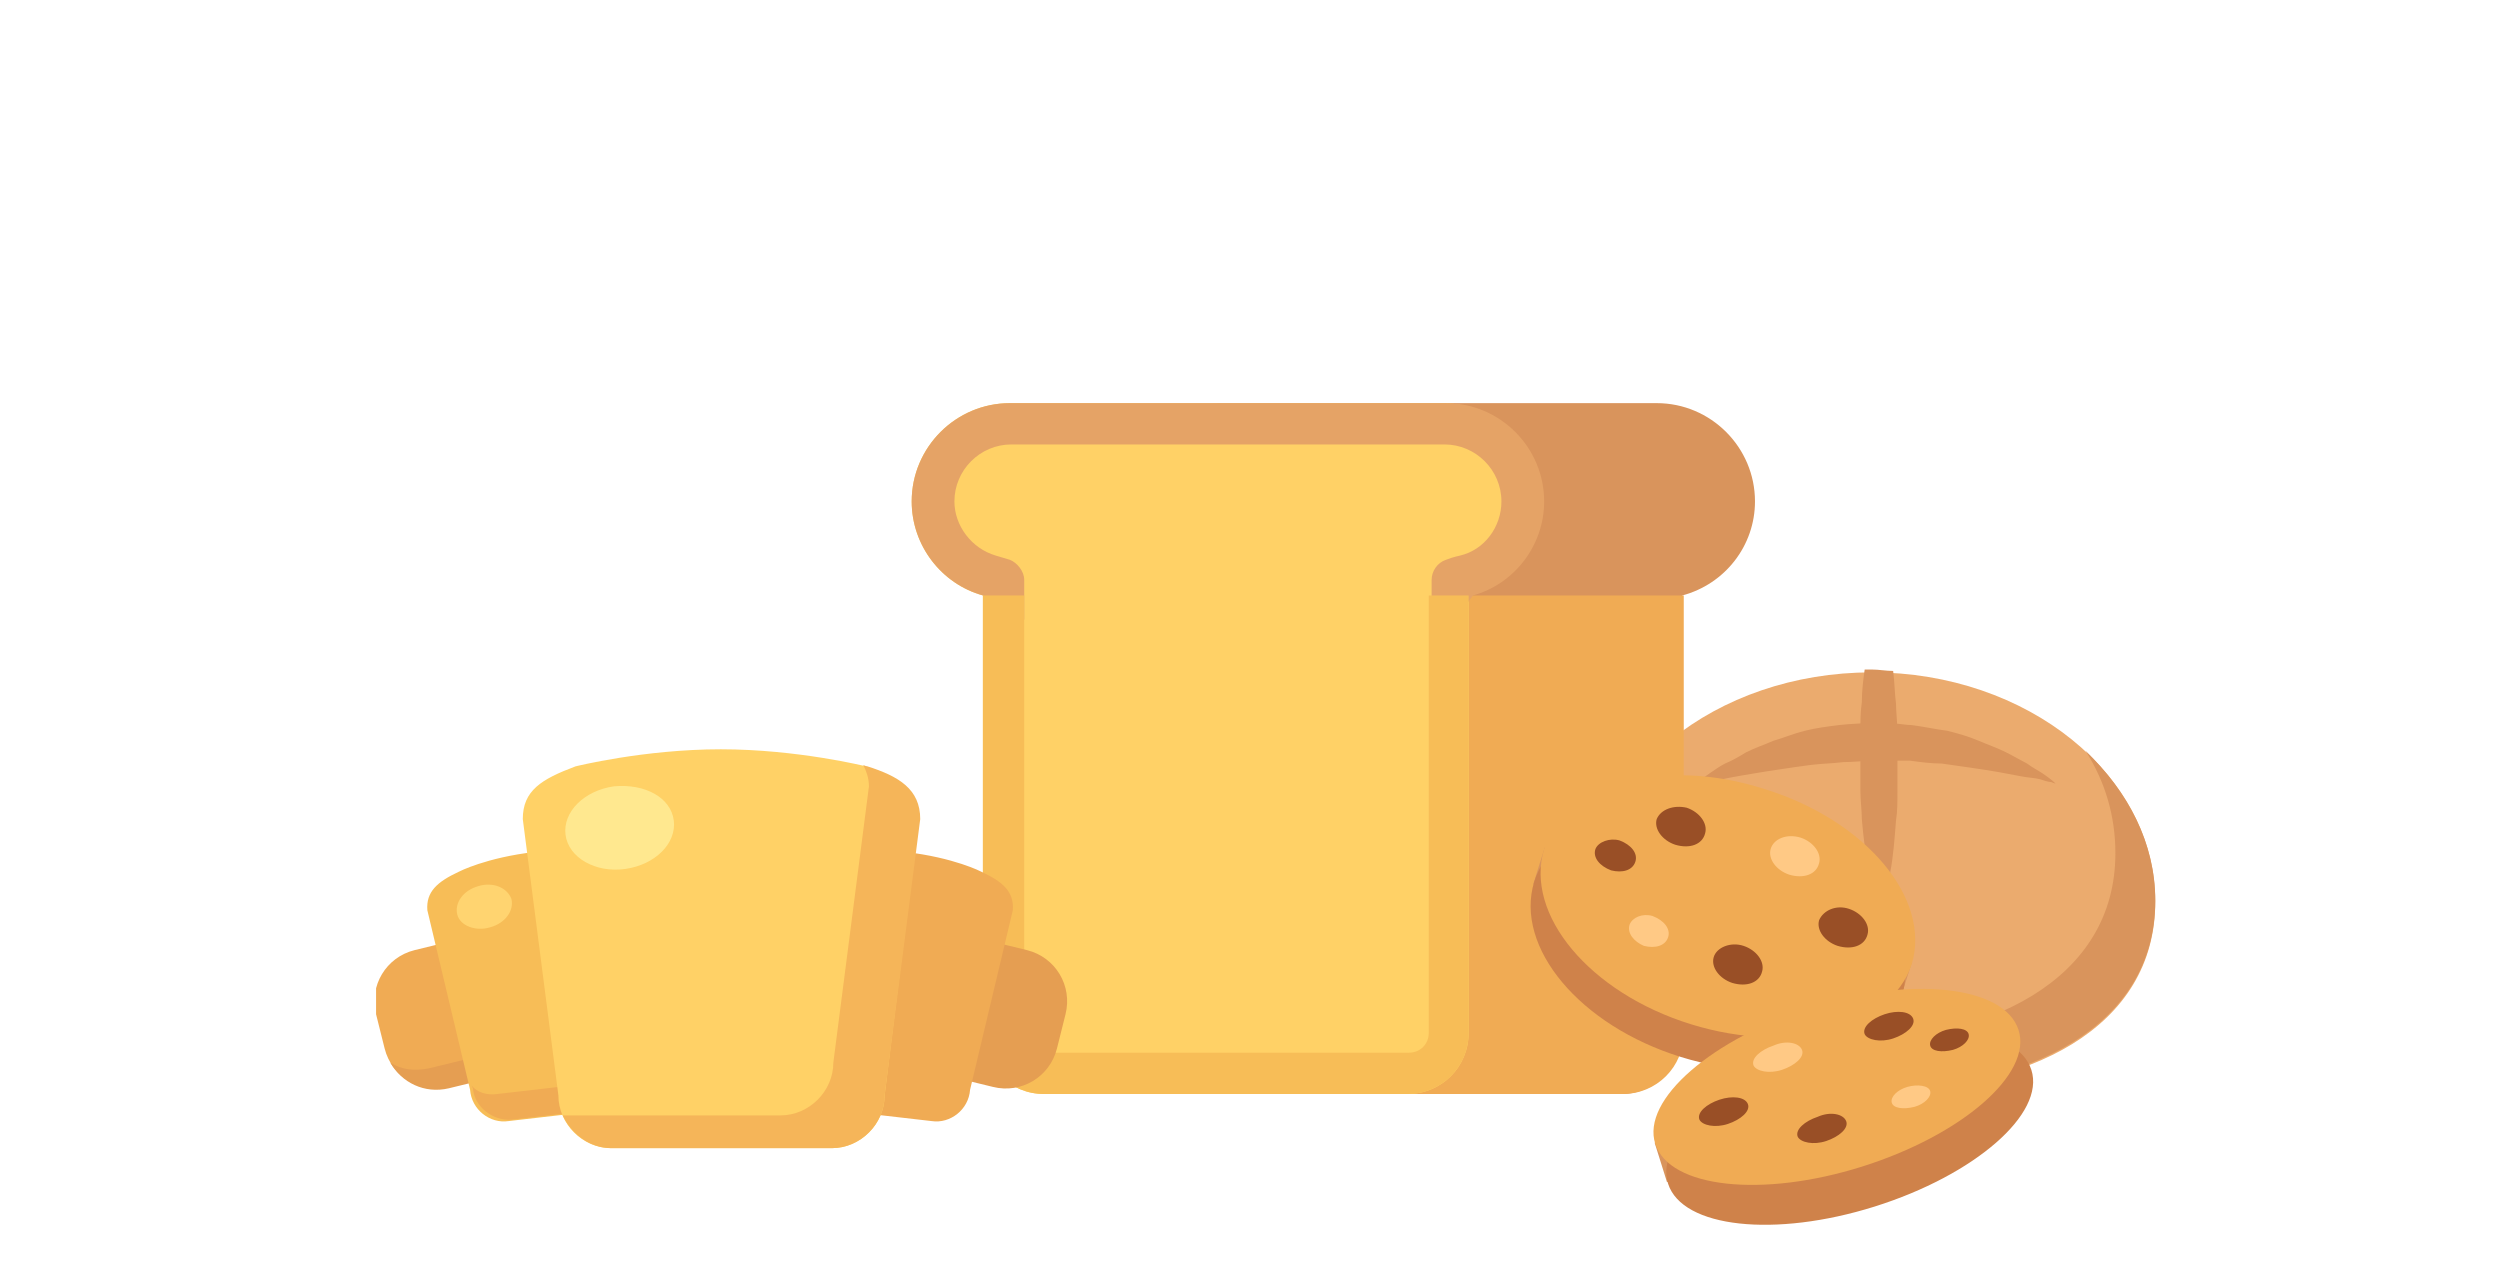
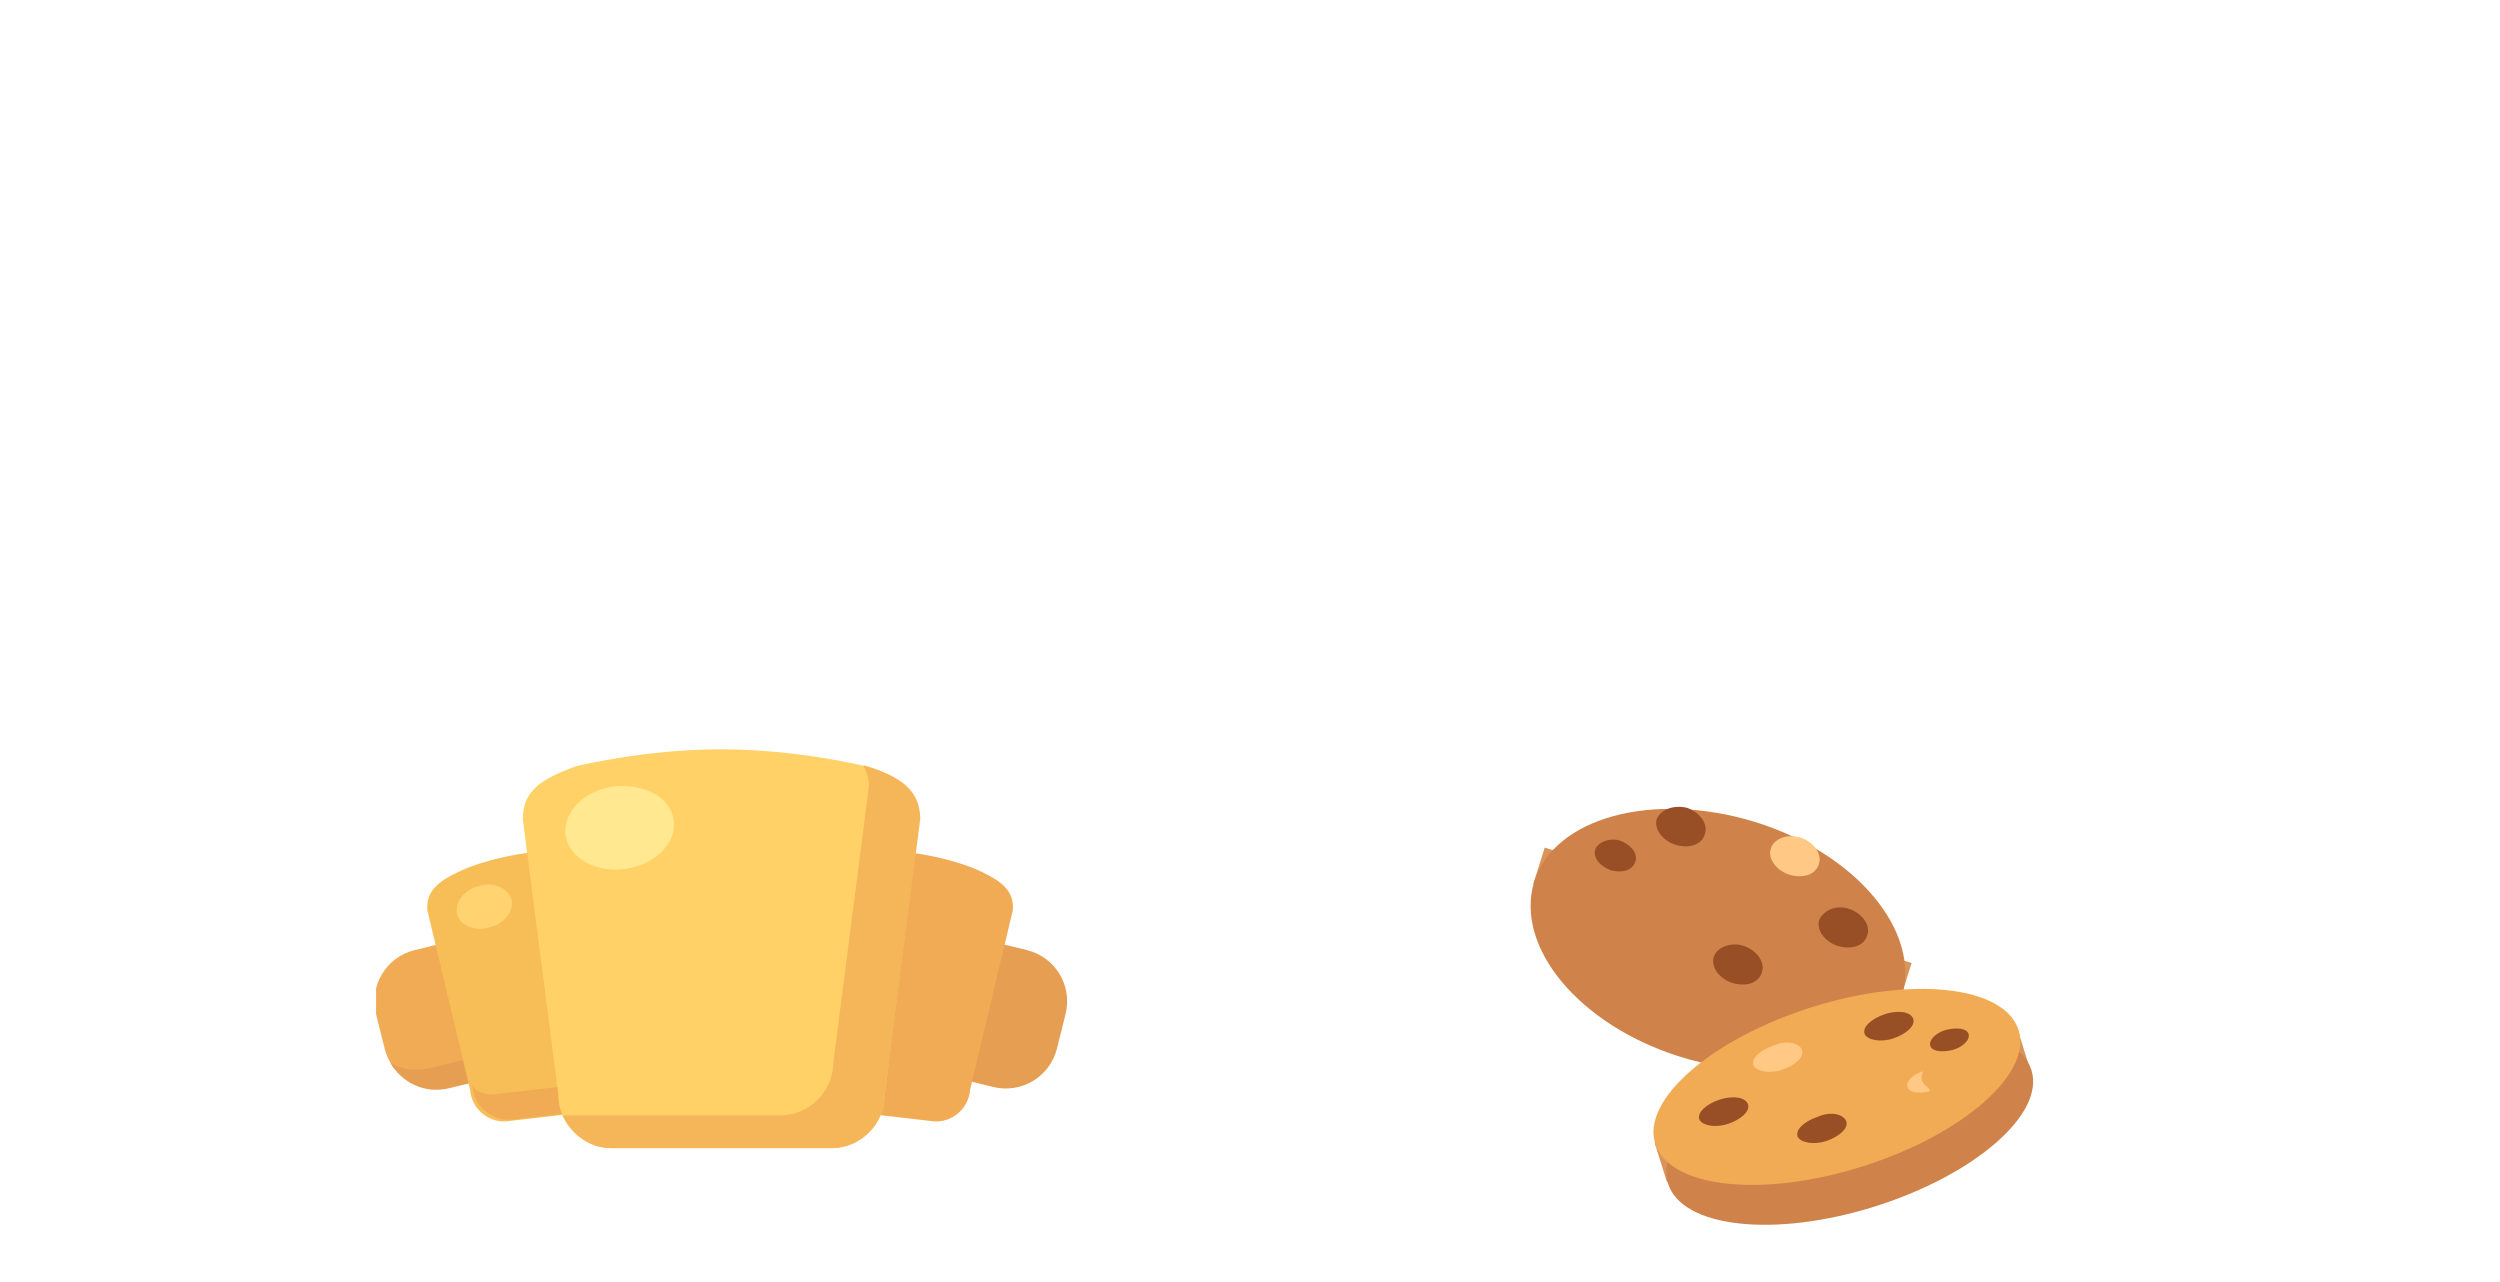
<svg xmlns="http://www.w3.org/2000/svg" xmlns:xlink="http://www.w3.org/1999/xlink" version="1.1" id="Layer_1" x="0px" y="0px" viewBox="0 0 175.5 90" style="enable-background:new 0 0 175.5 90;" xml:space="preserve">
  <style type="text/css">
	.st0{clip-path:url(#SVGID_2_);}
	.st1{clip-path:url(#SVGID_4_);}
	.st2{clip-path:url(#SVGID_8_);}
	.st3{clip-path:url(#SVGID_12_);}
	.st4{clip-path:url(#SVGID_16_);fill:#63B7E6;}
	.st5{filter:url(#Adobe_OpacityMaskFilter);}
	.st6{clip-path:url(#SVGID_16_);fill:url(#SVGID_18_);}
	.st7{clip-path:url(#SVGID_16_);mask:url(#SVGID_17_);}
	.st8{clip-path:url(#SVGID_20_);fill:#D7E8F7;}
	.st9{clip-path:url(#SVGID_16_);fill:#D7E8F7;}
	.st10{clip-path:url(#SVGID_16_);fill:#F4B13F;}
	.st11{clip-path:url(#SVGID_16_);fill:#F89640;}
	.st12{clip-path:url(#SVGID_16_);fill:#27AAE1;}
	.st13{clip-path:url(#SVGID_16_);}
	.st14{clip-path:url(#SVGID_2_);fill:#27AAE1;}
	.st15{clip-path:url(#SVGID_22_);fill:#3D5B9B;}
	.st16{clip-path:url(#SVGID_24_);}
	.st17{clip-path:url(#SVGID_26_);}
	.st18{clip-path:url(#SVGID_28_);}
	.st19{clip-path:url(#SVGID_24_);fill:#27AAE1;}
	.st20{clip-path:url(#SVGID_24_);fill:#D92E2E;}
	.st21{clip-path:url(#SVGID_24_);fill:#F0EDE5;}
	.st22{clip-path:url(#SVGID_24_);fill:#CFC2BD;}
	.st23{clip-path:url(#SVGID_24_);fill:#3399B8;}
	.st24{clip-path:url(#SVGID_2_);fill:#DED4CF;}
	.st25{clip-path:url(#SVGID_32_);fill:#CFC2BD;}
	.st26{clip-path:url(#SVGID_34_);fill:#CFC2BD;}
	.st27{clip-path:url(#SVGID_36_);fill:#CFC2BD;}
	.st28{clip-path:url(#SVGID_38_);fill:#CFC2BD;}
	.st29{clip-path:url(#SVGID_40_);fill:#CFC2BD;}
	.st30{clip-path:url(#SVGID_40_);fill:#42B5D1;}
	.st31{clip-path:url(#SVGID_40_);fill:#3399B8;}
	.st32{clip-path:url(#SVGID_40_);fill:#69D1E0;}
	.st33{clip-path:url(#SVGID_40_);fill:#FFD166;}
	.st34{clip-path:url(#SVGID_40_);fill:#E5AB59;}
	.st35{clip-path:url(#SVGID_40_);fill:#F0EDE5;}
	.st36{clip-path:url(#SVGID_40_);fill:#FFFFFF;}
	.st37{clip-path:url(#SVGID_40_);fill:#F5B559;}
	.st38{clip-path:url(#SVGID_40_);fill:#FFE88F;}
	.st39{clip-path:url(#SVGID_40_);fill:#BACC00;}
	.st40{clip-path:url(#SVGID_40_);fill:#99A800;}
	.st41{clip-path:url(#SVGID_40_);fill:#E0E014;}
	.st42{clip-path:url(#SVGID_40_);fill:#91C200;}
	.st43{clip-path:url(#SVGID_40_);fill:#69A608;}
	.st44{clip-path:url(#SVGID_40_);fill:#E83636;}
	.st45{clip-path:url(#SVGID_40_);fill:#BF122B;}
	.st46{clip-path:url(#SVGID_40_);fill:#F58054;}
	.st47{clip-path:url(#SVGID_40_);fill:#665CBA;}
	.st48{clip-path:url(#SVGID_40_);fill:#453D9C;}
	.st49{clip-path:url(#SVGID_40_);fill:#8C7DD9;}
	.st50{clip-path:url(#SVGID_40_);fill:#DEC72B;}
	.st51{clip-path:url(#SVGID_40_);fill:#FFE000;}
	.st52{clip-path:url(#SVGID_40_);fill:#F2C200;}
	.st53{clip-path:url(#SVGID_40_);fill:#F0D947;}
	.st54{clip-path:url(#SVGID_40_);fill:#8F4754;}
	.st55{clip-path:url(#SVGID_40_);fill:#6E424A;}
	.st56{clip-path:url(#SVGID_40_);fill:#8FA614;}
	.st57{clip-path:url(#SVGID_40_);fill:#D4E057;}
	.st58{clip-path:url(#SVGID_40_);fill:#63A64A;}
	.st59{clip-path:url(#SVGID_40_);fill:#F5DE3D;}
	.st60{clip-path:url(#SVGID_40_);fill:#F0C938;}
	.st61{clip-path:url(#SVGID_40_);fill:#598C4F;}
	.st62{clip-path:url(#SVGID_40_);fill:#78A600;}
	.st63{clip-path:url(#SVGID_40_);fill:#96C230;}
	.st64{clip-path:url(#SVGID_40_);fill:#70A300;}
	.st65{clip-path:url(#SVGID_40_);fill:#5C8C00;}
	.st66{clip-path:url(#SVGID_40_);fill:#8CBD30;}
	.st67{clip-path:url(#SVGID_40_);fill:#F7BF00;}
	.st68{clip-path:url(#SVGID_42_);}
	.st69{clip-path:url(#SVGID_46_);fill:#F5A600;}
	.st70{clip-path:url(#SVGID_46_);fill:#F08200;}
	.st71{clip-path:url(#SVGID_48_);}
	.st72{clip-path:url(#SVGID_52_);fill:#F5A600;}
	.st73{clip-path:url(#SVGID_52_);fill:#F08200;}
	.st74{clip-path:url(#SVGID_52_);fill:#598C4F;}
	.st75{clip-path:url(#SVGID_52_);fill:#63A64A;}
	.st76{clip-path:url(#SVGID_52_);fill:#F7BF00;}
	.st77{clip-path:url(#SVGID_54_);}
	.st78{clip-path:url(#SVGID_58_);fill:#F5A600;}
	.st79{clip-path:url(#SVGID_58_);fill:#F08200;}
	.st80{clip-path:url(#SVGID_60_);}
	.st81{clip-path:url(#SVGID_64_);fill:#F5A600;}
	.st82{clip-path:url(#SVGID_64_);fill:#F08200;}
	.st83{clip-path:url(#SVGID_64_);fill:#78A600;}
	.st84{clip-path:url(#SVGID_64_);fill:#96C230;}
	.st85{clip-path:url(#SVGID_64_);fill:#5C8C00;}
	.st86{clip-path:url(#SVGID_64_);fill:#70A300;}
	.st87{clip-path:url(#SVGID_64_);fill:#8CBD30;}
	.st88{clip-path:url(#SVGID_64_);fill:#63A64A;}
	.st89{clip-path:url(#SVGID_64_);fill:#598C4F;}
	.st90{clip-path:url(#SVGID_64_);fill:#1F4D17;}
	.st91{clip-path:url(#SVGID_64_);fill:#245C17;}
	.st92{clip-path:url(#SVGID_64_);fill:#EBFFE5;}
	.st93{clip-path:url(#SVGID_64_);fill:#C9E5C2;}
	.st94{clip-path:url(#SVGID_64_);fill:#F5FAFB;}
	.st95{clip-path:url(#SVGID_64_);fill:none;stroke:#000000;stroke-width:0.25;}
	.st96{filter:url(#Adobe_OpacityMaskFilter_1_);}
	.st97{clip-path:url(#SVGID_64_);}
	.st98{clip-path:url(#SVGID_64_);mask:url(#SVGID_65_);}
	.st99{opacity:0.2;clip-path:url(#SVGID_69_);}
	.st100{clip-path:url(#SVGID_2_);fill:#F8F8F9;}
	.st101{clip-path:url(#SVGID_2_);fill:none;stroke:#FFFFFF;stroke-width:0.25;}
	.st102{filter:url(#Adobe_OpacityMaskFilter_2_);}
	.st103{clip-path:url(#SVGID_71_);}
	.st104{clip-path:url(#SVGID_71_);mask:url(#SVGID_72_);}
	.st105{opacity:0.2;clip-path:url(#SVGID_76_);}
	.st106{filter:url(#Adobe_OpacityMaskFilter_3_);}
	.st107{clip-path:url(#SVGID_78_);}
	.st108{clip-path:url(#SVGID_78_);mask:url(#SVGID_79_);}
	.st109{opacity:0.2;clip-path:url(#SVGID_83_);}
	.st110{filter:url(#Adobe_OpacityMaskFilter_4_);}
	.st111{clip-path:url(#SVGID_85_);}
	.st112{clip-path:url(#SVGID_85_);mask:url(#SVGID_86_);}
	.st113{opacity:0.2;clip-path:url(#SVGID_90_);}
	.st114{filter:url(#Adobe_OpacityMaskFilter_5_);}
	.st115{clip-path:url(#SVGID_92_);}
	.st116{clip-path:url(#SVGID_92_);mask:url(#SVGID_93_);}
	.st117{opacity:0.2;clip-path:url(#SVGID_97_);}
	.st118{filter:url(#Adobe_OpacityMaskFilter_6_);}
	.st119{clip-path:url(#SVGID_99_);}
	.st120{clip-path:url(#SVGID_99_);mask:url(#SVGID_100_);}
	.st121{opacity:0.2;clip-path:url(#SVGID_104_);}
	.st122{filter:url(#Adobe_OpacityMaskFilter_7_);}
	.st123{clip-path:url(#SVGID_106_);}
	.st124{clip-path:url(#SVGID_106_);mask:url(#SVGID_107_);}
	.st125{opacity:0.2;clip-path:url(#SVGID_111_);}
	.st126{filter:url(#Adobe_OpacityMaskFilter_8_);}
	.st127{clip-path:url(#SVGID_113_);}
	.st128{clip-path:url(#SVGID_113_);mask:url(#SVGID_114_);}
	.st129{opacity:0.2;clip-path:url(#SVGID_118_);}
	.st130{filter:url(#Adobe_OpacityMaskFilter_9_);}
	.st131{clip-path:url(#SVGID_120_);}
	.st132{clip-path:url(#SVGID_120_);mask:url(#SVGID_121_);}
	.st133{opacity:0.2;clip-path:url(#SVGID_125_);}
	.st134{clip-path:url(#SVGID_127_);fill:#63B7E6;}
	.st135{filter:url(#Adobe_OpacityMaskFilter_10_);}
	.st136{clip-path:url(#SVGID_127_);fill:url(#SVGID_129_);}
	.st137{clip-path:url(#SVGID_127_);mask:url(#SVGID_128_);}
	.st138{clip-path:url(#SVGID_131_);fill:#D7E8F7;}
	.st139{clip-path:url(#SVGID_127_);fill:#D7E8F7;}
	.st140{clip-path:url(#SVGID_127_);fill:#F4B13F;}
	.st141{clip-path:url(#SVGID_127_);fill:#F89640;}
	.st142{clip-path:url(#SVGID_127_);fill:#27AAE1;}
	.st143{clip-path:url(#SVGID_127_);}
	.st144{clip-path:url(#SVGID_133_);fill:#3D5B9B;}
	.st145{clip-path:url(#SVGID_135_);}
	.st146{clip-path:url(#SVGID_137_);}
	.st147{clip-path:url(#SVGID_139_);fill:#0B55A6;}
	.st148{clip-path:url(#SVGID_139_);fill:#8AADDB;}
	.st149{clip-path:url(#SVGID_135_);fill:#D92E2E;}
	.st150{clip-path:url(#SVGID_135_);fill:#F0EDE5;}
	.st151{clip-path:url(#SVGID_135_);fill:#CFC2BD;}
	.st152{clip-path:url(#SVGID_135_);fill:#3399B8;}
	.st153{clip-path:url(#SVGID_141_);fill:#CFC2BD;}
	.st154{clip-path:url(#SVGID_143_);fill:#CFC2BD;}
	.st155{clip-path:url(#SVGID_145_);fill:#CFC2BD;}
	.st156{clip-path:url(#SVGID_147_);fill:#CFC2BD;}
	.st157{clip-path:url(#SVGID_149_);fill:#CFC2BD;}
	.st158{clip-path:url(#SVGID_149_);fill:#42B5D1;}
	.st159{clip-path:url(#SVGID_149_);fill:#3399B8;}
	.st160{clip-path:url(#SVGID_149_);fill:#69D1E0;}
	.st161{clip-path:url(#SVGID_149_);fill:#FFD166;}
	.st162{clip-path:url(#SVGID_149_);fill:#E5AB59;}
	.st163{clip-path:url(#SVGID_149_);fill:#F0EDE5;}
	.st164{clip-path:url(#SVGID_149_);fill:#FFFFFF;}
	.st165{clip-path:url(#SVGID_149_);fill:#F5B559;}
	.st166{clip-path:url(#SVGID_149_);fill:#FFE88F;}
	.st167{clip-path:url(#SVGID_149_);fill:#D92E2E;}
	.st168{clip-path:url(#SVGID_151_);fill:#CFC2BD;}
	.st169{clip-path:url(#SVGID_153_);fill:#CFC2BD;}
	.st170{clip-path:url(#SVGID_155_);fill:#CFC2BD;}
	.st171{clip-path:url(#SVGID_157_);fill:#CFC2BD;}
	.st172{clip-path:url(#SVGID_159_);fill:#CFC2BD;}
	.st173{clip-path:url(#SVGID_159_);fill:#42B5D1;}
	.st174{clip-path:url(#SVGID_159_);fill:#3399B8;}
	.st175{clip-path:url(#SVGID_159_);fill:#69D1E0;}
	.st176{clip-path:url(#SVGID_159_);fill:#FFD166;}
	.st177{clip-path:url(#SVGID_159_);fill:#E5AB59;}
	.st178{clip-path:url(#SVGID_159_);fill:#F0EDE5;}
	.st179{clip-path:url(#SVGID_159_);fill:#FFFFFF;}
	.st180{clip-path:url(#SVGID_159_);fill:#F5B559;}
	.st181{clip-path:url(#SVGID_159_);fill:#FFE88F;}
	.st182{clip-path:url(#SVGID_159_);fill:#EBAB6E;}
	.st183{clip-path:url(#SVGID_159_);fill:#D9945C;}
	.st184{clip-path:url(#SVGID_159_);fill:#F7C478;}
	.st185{clip-path:url(#SVGID_159_);fill:#F0AB54;}
	.st186{clip-path:url(#SVGID_159_);fill:#E5A366;}
	.st187{clip-path:url(#SVGID_159_);fill:#F7BD57;}
	.st188{clip-path:url(#SVGID_2_);fill:#D9945C;}
	.st189{clip-path:url(#SVGID_161_);fill:#CF824A;}
	.st190{clip-path:url(#SVGID_161_);fill:#F0AB54;}
	.st191{clip-path:url(#SVGID_161_);fill:#994F26;}
	.st192{clip-path:url(#SVGID_161_);fill:#FFC985;}
	.st193{clip-path:url(#SVGID_163_);fill:#CF824A;}
	.st194{clip-path:url(#SVGID_163_);fill:#F0AB54;}
	.st195{clip-path:url(#SVGID_163_);fill:#994F26;}
	.st196{clip-path:url(#SVGID_163_);fill:#FFC985;}
	.st197{clip-path:url(#SVGID_163_);fill:#E59E52;}
	.st198{clip-path:url(#SVGID_163_);fill:#F7BD57;}
	.st199{clip-path:url(#SVGID_163_);fill:#FFD166;}
	.st200{clip-path:url(#SVGID_163_);fill:#FFE88F;}
	.st201{clip-path:url(#SVGID_163_);fill:#FFD470;}
	.st202{clip-path:url(#SVGID_163_);fill:#F5B559;}
	.st203{clip-path:url(#SVGID_163_);fill:#EBAB6E;}
	.st204{clip-path:url(#SVGID_163_);fill:#D9945C;}
	.st205{clip-path:url(#SVGID_163_);fill:#F7C478;}
	.st206{clip-path:url(#SVGID_163_);fill:#E5A366;}
	.st207{clip-path:url(#SVGID_165_);fill:#CF824A;}
	.st208{clip-path:url(#SVGID_165_);fill:#F0AB54;}
	.st209{clip-path:url(#SVGID_165_);fill:#994F26;}
	.st210{clip-path:url(#SVGID_165_);fill:#FFC985;}
	.st211{clip-path:url(#SVGID_167_);fill:#CF824A;}
	.st212{clip-path:url(#SVGID_167_);fill:#F0AB54;}
	.st213{clip-path:url(#SVGID_167_);fill:#994F26;}
	.st214{clip-path:url(#SVGID_167_);fill:#FFC985;}
	.st215{clip-path:url(#SVGID_167_);fill:#E59E52;}
	.st216{clip-path:url(#SVGID_167_);fill:#F7BD57;}
	.st217{clip-path:url(#SVGID_167_);fill:#FFD166;}
	.st218{clip-path:url(#SVGID_167_);fill:#FFE88F;}
	.st219{clip-path:url(#SVGID_167_);fill:#FFD470;}
	.st220{clip-path:url(#SVGID_167_);fill:#F5B559;}
	.st221{clip-path:url(#SVGID_167_);fill:#8F4754;}
	.st222{clip-path:url(#SVGID_167_);fill:#6E424A;}
	.st223{clip-path:url(#SVGID_167_);fill:#8FA614;}
	.st224{clip-path:url(#SVGID_167_);fill:#D4E057;}
	.st225{clip-path:url(#SVGID_167_);fill:#FFFFFF;}
	.st226{clip-path:url(#SVGID_167_);fill:#63A64A;}
	.st227{clip-path:url(#SVGID_167_);fill:#F5DE3D;}
	.st228{clip-path:url(#SVGID_167_);fill:#F0C938;}
	.st229{clip-path:url(#SVGID_167_);fill:#598C4F;}
	.st230{clip-path:url(#SVGID_167_);fill:#78A600;}
	.st231{clip-path:url(#SVGID_167_);fill:#96C230;}
	.st232{clip-path:url(#SVGID_167_);fill:#70A300;}
	.st233{clip-path:url(#SVGID_167_);fill:#5C8C00;}
	.st234{clip-path:url(#SVGID_167_);fill:#8CBD30;}
	.st235{clip-path:url(#SVGID_167_);fill:#F7BF00;}
	.st236{clip-path:url(#SVGID_169_);}
	.st237{clip-path:url(#SVGID_173_);fill:#F5A600;}
	.st238{clip-path:url(#SVGID_173_);fill:#F08200;}
	.st239{clip-path:url(#SVGID_175_);}
	.st240{clip-path:url(#SVGID_179_);fill:#F5A600;}
	.st241{clip-path:url(#SVGID_179_);fill:#F08200;}
	.st242{clip-path:url(#SVGID_179_);fill:#598C4F;}
	.st243{clip-path:url(#SVGID_179_);fill:#63A64A;}
	.st244{clip-path:url(#SVGID_179_);fill:#F7BF00;}
	.st245{clip-path:url(#SVGID_181_);}
	.st246{clip-path:url(#SVGID_185_);fill:#F5A600;}
	.st247{clip-path:url(#SVGID_185_);fill:#F08200;}
	.st248{clip-path:url(#SVGID_187_);}
	.st249{clip-path:url(#SVGID_191_);fill:#F5A600;}
	.st250{clip-path:url(#SVGID_191_);fill:#F08200;}
	.st251{clip-path:url(#SVGID_191_);fill:#78A600;}
	.st252{clip-path:url(#SVGID_191_);fill:#96C230;}
	.st253{clip-path:url(#SVGID_191_);fill:#5C8C00;}
	.st254{clip-path:url(#SVGID_191_);fill:#70A300;}
	.st255{clip-path:url(#SVGID_191_);fill:#8CBD30;}
	.st256{clip-path:url(#SVGID_191_);fill:#63A64A;}
	.st257{clip-path:url(#SVGID_191_);fill:#598C4F;}
	.st258{clip-path:url(#SVGID_191_);fill:#1F4D17;}
	.st259{clip-path:url(#SVGID_191_);fill:#245C17;}
	.st260{clip-path:url(#SVGID_191_);fill:#EBFFE5;}
	.st261{clip-path:url(#SVGID_191_);fill:#C9E5C2;}
	.st262{clip-path:url(#SVGID_191_);fill:#8F4754;}
	.st263{clip-path:url(#SVGID_191_);fill:#6E424A;}
	.st264{clip-path:url(#SVGID_191_);fill:#8FA614;}
	.st265{clip-path:url(#SVGID_191_);fill:#D4E057;}
	.st266{clip-path:url(#SVGID_191_);fill:#FFFFFF;}
	.st267{clip-path:url(#SVGID_191_);fill:#F5DE3D;}
	.st268{clip-path:url(#SVGID_191_);fill:#F0C938;}
	.st269{clip-path:url(#SVGID_191_);fill:#F7BF00;}
	.st270{clip-path:url(#SVGID_193_);}
	.st271{clip-path:url(#SVGID_197_);fill:#F5A600;}
	.st272{clip-path:url(#SVGID_197_);fill:#F08200;}
	.st273{clip-path:url(#SVGID_199_);}
	.st274{clip-path:url(#SVGID_203_);fill:#F5A600;}
	.st275{clip-path:url(#SVGID_203_);fill:#F08200;}
	.st276{clip-path:url(#SVGID_203_);fill:#598C4F;}
	.st277{clip-path:url(#SVGID_203_);fill:#63A64A;}
	.st278{clip-path:url(#SVGID_203_);fill:#F7BF00;}
	.st279{clip-path:url(#SVGID_205_);}
	.st280{clip-path:url(#SVGID_209_);fill:#F5A600;}
	.st281{clip-path:url(#SVGID_209_);fill:#F08200;}
	.st282{clip-path:url(#SVGID_211_);}
	.st283{clip-path:url(#SVGID_215_);fill:#F5A600;}
	.st284{clip-path:url(#SVGID_215_);fill:#F08200;}
	.st285{clip-path:url(#SVGID_215_);fill:#78A600;}
	.st286{clip-path:url(#SVGID_215_);fill:#96C230;}
	.st287{clip-path:url(#SVGID_215_);fill:#5C8C00;}
	.st288{clip-path:url(#SVGID_215_);fill:#70A300;}
	.st289{clip-path:url(#SVGID_215_);fill:#8CBD30;}
	.st290{clip-path:url(#SVGID_215_);fill:#63A64A;}
	.st291{clip-path:url(#SVGID_215_);fill:#598C4F;}
	.st292{clip-path:url(#SVGID_215_);fill:#1F4D17;}
	.st293{clip-path:url(#SVGID_215_);fill:#245C17;}
	.st294{clip-path:url(#SVGID_215_);fill:#EBFFE5;}
	.st295{clip-path:url(#SVGID_215_);fill:#C9E5C2;}
	.st296{clip-path:url(#SVGID_215_);fill:#BACC00;}
	.st297{clip-path:url(#SVGID_215_);fill:#99A800;}
	.st298{clip-path:url(#SVGID_215_);fill:#E0E014;}
	.st299{clip-path:url(#SVGID_215_);fill:#91C200;}
	.st300{clip-path:url(#SVGID_215_);fill:#69A608;}
	.st301{clip-path:url(#SVGID_215_);fill:#E83636;}
	.st302{clip-path:url(#SVGID_215_);fill:#BF122B;}
	.st303{clip-path:url(#SVGID_215_);fill:#F58054;}
	.st304{clip-path:url(#SVGID_215_);fill:#665CBA;}
	.st305{clip-path:url(#SVGID_215_);fill:#453D9C;}
	.st306{clip-path:url(#SVGID_215_);fill:#8C7DD9;}
	.st307{clip-path:url(#SVGID_215_);fill:#DEC72B;}
	.st308{clip-path:url(#SVGID_215_);fill:#FFE000;}
	.st309{clip-path:url(#SVGID_215_);fill:#F2C200;}
	.st310{clip-path:url(#SVGID_215_);fill:#F0D947;}
	.st311{clip-path:url(#SVGID_215_);fill:#F5DBA8;}
	.st312{clip-path:url(#SVGID_215_);fill:#B25433;}
	.st313{clip-path:url(#SVGID_215_);fill:#DEC796;}
	.st314{clip-path:url(#SVGID_215_);fill:#A14A2E;}
	.st315{clip-path:url(#SVGID_215_);fill:#F5CC6B;}
	.st316{clip-path:url(#SVGID_215_);fill:#F0C761;}
	.st317{clip-path:url(#SVGID_215_);fill:#F7D98C;}
	.st318{clip-path:url(#SVGID_215_);fill:#F5D482;}
	.st319{clip-path:url(#SVGID_215_);fill:#FFE5A1;}
	.st320{clip-path:url(#SVGID_215_);fill:#FAD98C;}
	.st321{clip-path:url(#SVGID_215_);fill:#FFDE8A;}
	.st322{clip-path:url(#SVGID_215_);fill:#FAD170;}
	.st323{clip-path:url(#SVGID_215_);fill:#FFDE8F;}
	.st324{clip-path:url(#SVGID_215_);fill:#EBAB6E;}
	.st325{clip-path:url(#SVGID_215_);fill:#D9945C;}
	.st326{clip-path:url(#SVGID_215_);fill:#D48A38;}
	.st327{clip-path:url(#SVGID_215_);fill:#AB6B2B;}
	.st328{clip-path:url(#SVGID_215_);fill:#E8AD4D;}
	.st329{clip-path:url(#SVGID_215_);fill:#F0C77D;}
	.st330{clip-path:url(#SVGID_215_);fill:#D4A361;}
	.st331{fill:#3D5B9B;}
	.st332{clip-path:url(#SVGID_217_);}
	.st333{clip-path:url(#SVGID_219_);}
	.st334{clip-path:url(#SVGID_221_);}
	.st335{filter:url(#Adobe_OpacityMaskFilter_11_);}
	.st336{clip-path:url(#SVGID_217_);mask:url(#SVGID_224_);}
	.st337{opacity:0.2;clip-path:url(#SVGID_228_);}
	.st338{filter:url(#Adobe_OpacityMaskFilter_12_);}
	.st339{clip-path:url(#SVGID_230_);}
	.st340{clip-path:url(#SVGID_230_);mask:url(#SVGID_231_);}
	.st341{opacity:0.2;clip-path:url(#SVGID_235_);}
	.st342{filter:url(#Adobe_OpacityMaskFilter_13_);}
	.st343{clip-path:url(#SVGID_237_);}
	.st344{clip-path:url(#SVGID_237_);mask:url(#SVGID_238_);}
	.st345{opacity:0.2;clip-path:url(#SVGID_242_);}
	.st346{filter:url(#Adobe_OpacityMaskFilter_14_);}
	.st347{clip-path:url(#SVGID_244_);}
	.st348{clip-path:url(#SVGID_244_);mask:url(#SVGID_245_);}
	.st349{opacity:0.2;clip-path:url(#SVGID_249_);}
	.st350{filter:url(#Adobe_OpacityMaskFilter_15_);}
	.st351{clip-path:url(#SVGID_251_);}
	.st352{clip-path:url(#SVGID_251_);mask:url(#SVGID_252_);}
	.st353{opacity:0.2;clip-path:url(#SVGID_256_);}
	.st354{clip-path:url(#SVGID_258_);fill:#D9945C;}
	.st355{clip-path:url(#SVGID_258_);fill:#F0AB54;}
	.st356{clip-path:url(#SVGID_258_);fill:#FFD166;}
	.st357{clip-path:url(#SVGID_258_);fill:#E5A366;}
	.st358{clip-path:url(#SVGID_258_);fill:#F7BD57;}
	.st359{clip-path:url(#SVGID_258_);fill:#89563B;}
	.st360{clip-path:url(#SVGID_258_);fill:#D4A361;}
	.st361{clip-path:url(#SVGID_258_);fill:#E59E52;}
	.st362{clip-path:url(#SVGID_260_);fill:#CF824A;}
	.st363{clip-path:url(#SVGID_260_);fill:#F0AB54;}
	.st364{clip-path:url(#SVGID_260_);fill:none;stroke:#D48A38;stroke-width:0.5;stroke-miterlimit:10;}
	.st365{clip-path:url(#SVGID_262_);fill:#CF824A;}
	.st366{clip-path:url(#SVGID_262_);fill:#F0AB54;}
	.st367{clip-path:url(#SVGID_262_);fill:none;stroke:#D48A38;stroke-width:0.5;stroke-miterlimit:10;}
	.st368{clip-path:url(#SVGID_262_);fill:#EBAB6E;}
	.st369{clip-path:url(#SVGID_262_);fill:#D9945C;}
	.st370{clip-path:url(#SVGID_262_);fill:#F7C478;}
	.st371{clip-path:url(#SVGID_262_);fill:#E59E52;}
	.st372{clip-path:url(#SVGID_262_);fill:#F7BD57;}
	.st373{clip-path:url(#SVGID_262_);fill:#FFD166;}
	.st374{clip-path:url(#SVGID_262_);fill:#FFE88F;}
	.st375{clip-path:url(#SVGID_262_);fill:#FFD470;}
	.st376{clip-path:url(#SVGID_262_);fill:#F5B559;}
	.st377{clip-path:url(#SVGID_2_);fill:none;stroke:#3D5B9B;stroke-width:0.25;}
	.st378{clip-path:url(#SVGID_264_);fill:#27AAE1;}
	.st379{fill:#FFFFFF;}
	.st380{clip-path:url(#SVGID_266_);fill:#EBAB6E;}
	.st381{clip-path:url(#SVGID_266_);fill:#D9945C;}
	.st382{clip-path:url(#SVGID_266_);fill:#F7C478;}
	.st383{clip-path:url(#SVGID_266_);fill:#F0AB54;}
	.st384{clip-path:url(#SVGID_266_);fill:#FFD166;}
	.st385{clip-path:url(#SVGID_266_);fill:#E5A366;}
	.st386{clip-path:url(#SVGID_266_);fill:#F7BD57;}
	.st387{clip-path:url(#SVGID_268_);fill:#CF824A;}
	.st388{clip-path:url(#SVGID_268_);fill:#F0AB54;}
	.st389{clip-path:url(#SVGID_268_);fill:#994F26;}
	.st390{clip-path:url(#SVGID_268_);fill:#FFC985;}
	.st391{clip-path:url(#SVGID_270_);fill:#CF824A;}
	.st392{clip-path:url(#SVGID_270_);fill:#F0AB54;}
	.st393{clip-path:url(#SVGID_270_);fill:#994F26;}
	.st394{clip-path:url(#SVGID_270_);fill:#FFC985;}
	.st395{clip-path:url(#SVGID_270_);fill:#E59E52;}
	.st396{clip-path:url(#SVGID_270_);fill:#F7BD57;}
	.st397{clip-path:url(#SVGID_270_);fill:#FFD166;}
	.st398{clip-path:url(#SVGID_270_);fill:#FFE88F;}
	.st399{clip-path:url(#SVGID_270_);fill:#FFD470;}
	.st400{clip-path:url(#SVGID_270_);fill:#F5B559;}
	.st401{clip-path:url(#SVGID_270_);fill:#F5DBA8;}
	.st402{clip-path:url(#SVGID_270_);fill:#B25433;}
	.st403{clip-path:url(#SVGID_270_);fill:#DEC796;}
	.st404{clip-path:url(#SVGID_270_);fill:#A14A2E;}
	.st405{clip-path:url(#SVGID_270_);fill:#F5CC6B;}
	.st406{clip-path:url(#SVGID_270_);fill:#F0C761;}
	.st407{clip-path:url(#SVGID_270_);fill:#F7D98C;}
	.st408{clip-path:url(#SVGID_270_);fill:#F5D482;}
	.st409{clip-path:url(#SVGID_270_);fill:#FFE5A1;}
	.st410{clip-path:url(#SVGID_270_);fill:#FAD98C;}
	.st411{clip-path:url(#SVGID_270_);fill:#FFDE8A;}
	.st412{clip-path:url(#SVGID_270_);fill:#FAD170;}
	.st413{clip-path:url(#SVGID_270_);fill:#FFDE8F;}
	.st414{clip-path:url(#SVGID_270_);fill:#EBAB6E;}
	.st415{clip-path:url(#SVGID_270_);fill:#D9945C;}
	.st416{clip-path:url(#SVGID_270_);fill:#D48A38;}
	.st417{clip-path:url(#SVGID_270_);fill:#AB6B2B;}
	.st418{clip-path:url(#SVGID_270_);fill:#E8AD4D;}
	.st419{clip-path:url(#SVGID_270_);fill:#F0C77D;}
	.st420{clip-path:url(#SVGID_270_);fill:#D4A361;}
	.st421{clip-path:url(#SVGID_270_);fill:#63B7E6;}
	.st422{filter:url(#Adobe_OpacityMaskFilter_16_);}
	.st423{clip-path:url(#SVGID_270_);fill:url(#SVGID_272_);}
	.st424{clip-path:url(#SVGID_270_);mask:url(#SVGID_271_);}
	.st425{clip-path:url(#SVGID_274_);fill:#D7E8F7;}
	.st426{clip-path:url(#SVGID_270_);fill:#D7E8F7;}
	.st427{clip-path:url(#SVGID_270_);fill:#F4B13F;}
	.st428{clip-path:url(#SVGID_270_);fill:#F89640;}
	.st429{clip-path:url(#SVGID_270_);fill:#27AAE1;}
	.st430{clip-path:url(#SVGID_270_);}
	.st431{clip-path:url(#SVGID_276_);fill:#3D5B9B;}
	.st432{clip-path:url(#SVGID_278_);}
	.st433{clip-path:url(#SVGID_280_);}
	.st434{clip-path:url(#SVGID_282_);}
	.st435{clip-path:url(#SVGID_278_);fill:#27AAE1;}
	.st436{clip-path:url(#SVGID_278_);fill:#D92E2E;}
	.st437{clip-path:url(#SVGID_278_);fill:#F0EDE5;}
	.st438{clip-path:url(#SVGID_278_);fill:#CFC2BD;}
	.st439{clip-path:url(#SVGID_278_);fill:#3399B8;}
	.st440{clip-path:url(#SVGID_286_);fill:#CFC2BD;}
	.st441{clip-path:url(#SVGID_288_);fill:#CFC2BD;}
	.st442{clip-path:url(#SVGID_290_);fill:#CFC2BD;}
	.st443{clip-path:url(#SVGID_292_);fill:#CFC2BD;}
	.st444{clip-path:url(#SVGID_294_);fill:#CFC2BD;}
	.st445{clip-path:url(#SVGID_294_);fill:#42B5D1;}
	.st446{clip-path:url(#SVGID_294_);fill:#3399B8;}
	.st447{clip-path:url(#SVGID_294_);fill:#69D1E0;}
	.st448{clip-path:url(#SVGID_294_);fill:#FFD166;}
	.st449{clip-path:url(#SVGID_294_);fill:#E5AB59;}
	.st450{clip-path:url(#SVGID_294_);fill:#F0EDE5;}
	.st451{clip-path:url(#SVGID_294_);fill:#FFFFFF;}
	.st452{clip-path:url(#SVGID_294_);fill:#F5B559;}
	.st453{clip-path:url(#SVGID_294_);fill:#FFE88F;}
	.st454{clip-path:url(#SVGID_294_);fill:#BACC00;}
	.st455{clip-path:url(#SVGID_294_);fill:#99A800;}
	.st456{clip-path:url(#SVGID_294_);fill:#E0E014;}
	.st457{clip-path:url(#SVGID_294_);fill:#91C200;}
	.st458{clip-path:url(#SVGID_294_);fill:#69A608;}
	.st459{clip-path:url(#SVGID_294_);fill:#E83636;}
	.st460{clip-path:url(#SVGID_294_);fill:#BF122B;}
	.st461{clip-path:url(#SVGID_294_);fill:#F58054;}
	.st462{clip-path:url(#SVGID_294_);fill:#665CBA;}
	.st463{clip-path:url(#SVGID_294_);fill:#453D9C;}
	.st464{clip-path:url(#SVGID_294_);fill:#8C7DD9;}
	.st465{clip-path:url(#SVGID_294_);fill:#DEC72B;}
	.st466{clip-path:url(#SVGID_294_);fill:#FFE000;}
	.st467{clip-path:url(#SVGID_294_);fill:#F2C200;}
	.st468{clip-path:url(#SVGID_294_);fill:#F0D947;}
	.st469{clip-path:url(#SVGID_294_);fill:#8F4754;}
	.st470{clip-path:url(#SVGID_294_);fill:#6E424A;}
	.st471{clip-path:url(#SVGID_294_);fill:#8FA614;}
	.st472{clip-path:url(#SVGID_294_);fill:#D4E057;}
	.st473{clip-path:url(#SVGID_294_);fill:#63A64A;}
	.st474{clip-path:url(#SVGID_294_);fill:#F5DE3D;}
	.st475{clip-path:url(#SVGID_294_);fill:#F0C938;}
	.st476{clip-path:url(#SVGID_294_);fill:#598C4F;}
	.st477{clip-path:url(#SVGID_294_);fill:#78A600;}
	.st478{clip-path:url(#SVGID_294_);fill:#96C230;}
	.st479{clip-path:url(#SVGID_294_);fill:#70A300;}
	.st480{clip-path:url(#SVGID_294_);fill:#5C8C00;}
	.st481{clip-path:url(#SVGID_294_);fill:#8CBD30;}
	.st482{clip-path:url(#SVGID_294_);fill:#F7BF00;}
	.st483{clip-path:url(#SVGID_296_);}
	.st484{clip-path:url(#SVGID_300_);fill:#F5A600;}
	.st485{clip-path:url(#SVGID_300_);fill:#F08200;}
	.st486{clip-path:url(#SVGID_302_);}
	.st487{clip-path:url(#SVGID_306_);fill:#F5A600;}
	.st488{clip-path:url(#SVGID_306_);fill:#F08200;}
	.st489{clip-path:url(#SVGID_306_);fill:#598C4F;}
	.st490{clip-path:url(#SVGID_306_);fill:#63A64A;}
	.st491{clip-path:url(#SVGID_306_);fill:#F7BF00;}
	.st492{clip-path:url(#SVGID_308_);}
	.st493{clip-path:url(#SVGID_312_);fill:#F5A600;}
	.st494{clip-path:url(#SVGID_312_);fill:#F08200;}
	.st495{clip-path:url(#SVGID_314_);}
	.st496{clip-path:url(#SVGID_318_);fill:#F5A600;}
	.st497{clip-path:url(#SVGID_318_);fill:#F08200;}
	.st498{clip-path:url(#SVGID_318_);fill:#78A600;}
	.st499{clip-path:url(#SVGID_318_);fill:#96C230;}
	.st500{clip-path:url(#SVGID_318_);fill:#5C8C00;}
	.st501{clip-path:url(#SVGID_318_);fill:#70A300;}
	.st502{clip-path:url(#SVGID_318_);fill:#8CBD30;}
	.st503{clip-path:url(#SVGID_318_);fill:#63A64A;}
	.st504{clip-path:url(#SVGID_318_);fill:#598C4F;}
	.st505{clip-path:url(#SVGID_318_);fill:#1F4D17;}
	.st506{clip-path:url(#SVGID_318_);fill:#245C17;}
	.st507{clip-path:url(#SVGID_318_);fill:#EBFFE5;}
	.st508{clip-path:url(#SVGID_318_);fill:#C9E5C2;}
	.st509{clip-path:url(#SVGID_318_);fill:#EBAB6E;}
	.st510{clip-path:url(#SVGID_318_);fill:#D9945C;}
	.st511{clip-path:url(#SVGID_318_);fill:#F7C478;}
	.st512{clip-path:url(#SVGID_318_);fill:#F0AB54;}
	.st513{clip-path:url(#SVGID_318_);fill:#FFD166;}
	.st514{clip-path:url(#SVGID_318_);fill:#E5A366;}
	.st515{clip-path:url(#SVGID_318_);fill:#F7BD57;}
	.st516{clip-path:url(#SVGID_320_);fill:#CF824A;}
	.st517{clip-path:url(#SVGID_320_);fill:#F0AB54;}
	.st518{clip-path:url(#SVGID_320_);fill:#994F26;}
	.st519{clip-path:url(#SVGID_320_);fill:#FFC985;}
	.st520{clip-path:url(#SVGID_322_);fill:#CF824A;}
	.st521{clip-path:url(#SVGID_322_);fill:#F0AB54;}
	.st522{clip-path:url(#SVGID_322_);fill:#994F26;}
	.st523{clip-path:url(#SVGID_322_);fill:#FFC985;}
	.st524{clip-path:url(#SVGID_322_);fill:#E59E52;}
	.st525{clip-path:url(#SVGID_322_);fill:#F7BD57;}
	.st526{clip-path:url(#SVGID_322_);fill:#FFD166;}
	.st527{clip-path:url(#SVGID_322_);fill:#FFE88F;}
	.st528{clip-path:url(#SVGID_322_);fill:#FFD470;}
	.st529{clip-path:url(#SVGID_322_);fill:#F5B559;}
	.st530{clip-path:url(#SVGID_322_);fill:#F5DBA8;}
	.st531{clip-path:url(#SVGID_322_);fill:#B25433;}
	.st532{clip-path:url(#SVGID_322_);fill:#DEC796;}
	.st533{clip-path:url(#SVGID_322_);fill:#A14A2E;}
	.st534{clip-path:url(#SVGID_322_);fill:#F5CC6B;}
	.st535{clip-path:url(#SVGID_322_);fill:#F0C761;}
	.st536{clip-path:url(#SVGID_322_);fill:#F7D98C;}
	.st537{clip-path:url(#SVGID_322_);fill:#F5D482;}
	.st538{clip-path:url(#SVGID_322_);fill:#FFE5A1;}
	.st539{clip-path:url(#SVGID_322_);fill:#FAD98C;}
	.st540{clip-path:url(#SVGID_322_);fill:#FFDE8A;}
	.st541{clip-path:url(#SVGID_322_);fill:#FAD170;}
	.st542{clip-path:url(#SVGID_322_);fill:#FFDE8F;}
	.st543{clip-path:url(#SVGID_322_);fill:#EBAB6E;}
	.st544{clip-path:url(#SVGID_322_);fill:#D9945C;}
	.st545{clip-path:url(#SVGID_322_);fill:#D48A38;}
	.st546{clip-path:url(#SVGID_322_);fill:#AB6B2B;}
	.st547{clip-path:url(#SVGID_322_);fill:#E8AD4D;}
	.st548{clip-path:url(#SVGID_322_);fill:#F0C77D;}
	.st549{clip-path:url(#SVGID_322_);fill:#D4A361;}
	.st550{filter:url(#Adobe_OpacityMaskFilter_17_);}
	.st551{clip-path:url(#SVGID_322_);fill:url(#SVGID_324_);}
	.st552{clip-path:url(#SVGID_322_);mask:url(#SVGID_323_);}
	.st553{clip-path:url(#SVGID_322_);}
	.st554{clip-path:url(#SVGID_328_);}
	.st555{clip-path:url(#SVGID_2_);fill:#FFFFFF;}
	.st556{fill:#27AAE1;}
	.st557{clip-path:url(#SVGID_332_);}
	.st558{clip-path:url(#SVGID_334_);}
	.st559{clip-path:url(#SVGID_336_);}
	.st560{clip-path:url(#SVGID_340_);}
	.st561{clip-path:url(#SVGID_342_);}
	.st562{clip-path:url(#SVGID_346_);}
	.st563{clip-path:url(#SVGID_350_);}
	.st564{clip-path:url(#SVGID_354_);}
	.st565{clip-path:url(#SVGID_356_);}
	.st566{clip-path:url(#SVGID_358_);fill:#0B55A6;}
	.st567{clip-path:url(#SVGID_358_);fill:#8AADDB;}
	.st568{clip-path:url(#SVGID_360_);}
	.st569{clip-path:url(#SVGID_362_);fill:#0B55A6;}
	.st570{clip-path:url(#SVGID_362_);fill:#8AADDB;}
	.st571{clip-path:url(#SVGID_364_);}
	.st572{clip-path:url(#SVGID_366_);fill:#0B55A6;}
	.st573{clip-path:url(#SVGID_366_);fill:#8AADDB;}
	.st574{clip-path:url(#SVGID_368_);}
	.st575{clip-path:url(#SVGID_370_);}
	.st576{clip-path:url(#SVGID_374_);fill:#63B7E6;}
	.st577{filter:url(#Adobe_OpacityMaskFilter_18_);}
	.st578{clip-path:url(#SVGID_374_);fill:url(#SVGID_376_);}
	.st579{clip-path:url(#SVGID_374_);mask:url(#SVGID_375_);}
	.st580{clip-path:url(#SVGID_378_);fill:#D7E8F7;}
	.st581{clip-path:url(#SVGID_374_);fill:#D7E8F7;}
	.st582{clip-path:url(#SVGID_374_);fill:#F4B13F;}
	.st583{clip-path:url(#SVGID_374_);fill:#F89640;}
	.st584{clip-path:url(#SVGID_374_);fill:#27AAE1;}
	.st585{clip-path:url(#SVGID_374_);}
	.st586{clip-path:url(#SVGID_368_);fill:#27AAE1;}
	.st587{clip-path:url(#SVGID_380_);fill:#3D5B9B;}
	.st588{clip-path:url(#SVGID_382_);}
	.st589{clip-path:url(#SVGID_384_);}
	.st590{clip-path:url(#SVGID_386_);}
	.st591{clip-path:url(#SVGID_382_);fill:#27AAE1;}
	.st592{clip-path:url(#SVGID_382_);fill:#D92E2E;}
	.st593{clip-path:url(#SVGID_382_);fill:#F0EDE5;}
	.st594{clip-path:url(#SVGID_382_);fill:#CFC2BD;}
	.st595{clip-path:url(#SVGID_382_);fill:#3399B8;}
	.st596{clip-path:url(#SVGID_368_);fill:#DED4CF;}
	.st597{clip-path:url(#SVGID_390_);fill:#CFC2BD;}
	.st598{clip-path:url(#SVGID_392_);fill:#CFC2BD;}
	.st599{clip-path:url(#SVGID_394_);fill:#CFC2BD;}
	.st600{clip-path:url(#SVGID_396_);fill:#CFC2BD;}
	.st601{clip-path:url(#SVGID_398_);fill:#CFC2BD;}
	.st602{clip-path:url(#SVGID_398_);fill:#42B5D1;}
	.st603{clip-path:url(#SVGID_398_);fill:#3399B8;}
	.st604{clip-path:url(#SVGID_398_);fill:#69D1E0;}
	.st605{clip-path:url(#SVGID_398_);fill:#FFD166;}
	.st606{clip-path:url(#SVGID_398_);fill:#E5AB59;}
	.st607{clip-path:url(#SVGID_398_);fill:#F0EDE5;}
	.st608{clip-path:url(#SVGID_398_);fill:#FFFFFF;}
	.st609{clip-path:url(#SVGID_398_);fill:#F5B559;}
	.st610{clip-path:url(#SVGID_398_);fill:#FFE88F;}
	.st611{clip-path:url(#SVGID_398_);fill:#BACC00;}
	.st612{clip-path:url(#SVGID_398_);fill:#99A800;}
	.st613{clip-path:url(#SVGID_398_);fill:#E0E014;}
	.st614{clip-path:url(#SVGID_398_);fill:#91C200;}
	.st615{clip-path:url(#SVGID_398_);fill:#69A608;}
	.st616{clip-path:url(#SVGID_398_);fill:#E83636;}
	.st617{clip-path:url(#SVGID_398_);fill:#BF122B;}
	.st618{clip-path:url(#SVGID_398_);fill:#F58054;}
	.st619{clip-path:url(#SVGID_398_);fill:#665CBA;}
	.st620{clip-path:url(#SVGID_398_);fill:#453D9C;}
	.st621{clip-path:url(#SVGID_398_);fill:#8C7DD9;}
	.st622{clip-path:url(#SVGID_398_);fill:#DEC72B;}
	.st623{clip-path:url(#SVGID_398_);fill:#FFE000;}
	.st624{clip-path:url(#SVGID_398_);fill:#F2C200;}
	.st625{clip-path:url(#SVGID_398_);fill:#F0D947;}
	.st626{clip-path:url(#SVGID_398_);fill:#8F4754;}
	.st627{clip-path:url(#SVGID_398_);fill:#6E424A;}
	.st628{clip-path:url(#SVGID_398_);fill:#8FA614;}
	.st629{clip-path:url(#SVGID_398_);fill:#D4E057;}
	.st630{clip-path:url(#SVGID_398_);fill:#63A64A;}
	.st631{clip-path:url(#SVGID_398_);fill:#F5DE3D;}
	.st632{clip-path:url(#SVGID_398_);fill:#F0C938;}
	.st633{clip-path:url(#SVGID_398_);fill:#598C4F;}
	.st634{clip-path:url(#SVGID_398_);fill:#78A600;}
	.st635{clip-path:url(#SVGID_398_);fill:#96C230;}
	.st636{clip-path:url(#SVGID_398_);fill:#70A300;}
	.st637{clip-path:url(#SVGID_398_);fill:#5C8C00;}
	.st638{clip-path:url(#SVGID_398_);fill:#8CBD30;}
	.st639{clip-path:url(#SVGID_398_);fill:#F7BF00;}
	.st640{clip-path:url(#SVGID_400_);}
	.st641{clip-path:url(#SVGID_404_);fill:#F5A600;}
	.st642{clip-path:url(#SVGID_404_);fill:#F08200;}
	.st643{clip-path:url(#SVGID_406_);}
	.st644{clip-path:url(#SVGID_410_);fill:#F5A600;}
	.st645{clip-path:url(#SVGID_410_);fill:#F08200;}
	.st646{clip-path:url(#SVGID_410_);fill:#598C4F;}
	.st647{clip-path:url(#SVGID_410_);fill:#63A64A;}
	.st648{clip-path:url(#SVGID_410_);fill:#F7BF00;}
	.st649{clip-path:url(#SVGID_412_);}
	.st650{clip-path:url(#SVGID_416_);fill:#F5A600;}
	.st651{clip-path:url(#SVGID_416_);fill:#F08200;}
	.st652{clip-path:url(#SVGID_418_);}
	.st653{clip-path:url(#SVGID_422_);fill:#F5A600;}
	.st654{clip-path:url(#SVGID_422_);fill:#F08200;}
	.st655{clip-path:url(#SVGID_422_);fill:#78A600;}
	.st656{clip-path:url(#SVGID_422_);fill:#96C230;}
	.st657{clip-path:url(#SVGID_422_);fill:#5C8C00;}
	.st658{clip-path:url(#SVGID_422_);fill:#70A300;}
	.st659{clip-path:url(#SVGID_422_);fill:#8CBD30;}
	.st660{clip-path:url(#SVGID_422_);fill:#63A64A;}
	.st661{clip-path:url(#SVGID_422_);fill:#598C4F;}
	.st662{clip-path:url(#SVGID_422_);fill:#1F4D17;}
	.st663{clip-path:url(#SVGID_422_);fill:#245C17;}
	.st664{clip-path:url(#SVGID_422_);fill:#EBFFE5;}
	.st665{clip-path:url(#SVGID_422_);fill:#C9E5C2;}
	.st666{clip-path:url(#SVGID_422_);fill:#F5FAFB;}
	.st667{clip-path:url(#SVGID_422_);fill:none;stroke:#000000;stroke-width:0.25;}
	.st668{filter:url(#Adobe_OpacityMaskFilter_19_);}
	.st669{clip-path:url(#SVGID_422_);}
	.st670{clip-path:url(#SVGID_422_);mask:url(#SVGID_423_);}
	.st671{opacity:0.2;clip-path:url(#SVGID_427_);}
	.st672{clip-path:url(#SVGID_368_);fill:#F8F8F9;}
	.st673{clip-path:url(#SVGID_368_);fill:none;stroke:#FFFFFF;stroke-width:0.25;}
	.st674{filter:url(#Adobe_OpacityMaskFilter_20_);}
	.st675{clip-path:url(#SVGID_429_);}
	.st676{clip-path:url(#SVGID_429_);mask:url(#SVGID_430_);}
	.st677{opacity:0.2;clip-path:url(#SVGID_434_);}
	.st678{filter:url(#Adobe_OpacityMaskFilter_21_);}
	.st679{clip-path:url(#SVGID_436_);}
	.st680{clip-path:url(#SVGID_436_);mask:url(#SVGID_437_);}
	.st681{opacity:0.2;clip-path:url(#SVGID_441_);}
	.st682{filter:url(#Adobe_OpacityMaskFilter_22_);}
	.st683{clip-path:url(#SVGID_443_);}
	.st684{clip-path:url(#SVGID_443_);mask:url(#SVGID_444_);}
	.st685{opacity:0.2;clip-path:url(#SVGID_448_);}
	.st686{filter:url(#Adobe_OpacityMaskFilter_23_);}
	.st687{clip-path:url(#SVGID_450_);}
	.st688{clip-path:url(#SVGID_450_);mask:url(#SVGID_451_);}
	.st689{opacity:0.2;clip-path:url(#SVGID_455_);}
	.st690{filter:url(#Adobe_OpacityMaskFilter_24_);}
	.st691{clip-path:url(#SVGID_457_);}
	.st692{clip-path:url(#SVGID_457_);mask:url(#SVGID_458_);}
	.st693{opacity:0.2;clip-path:url(#SVGID_462_);}
	.st694{filter:url(#Adobe_OpacityMaskFilter_25_);}
	.st695{clip-path:url(#SVGID_464_);}
	.st696{clip-path:url(#SVGID_464_);mask:url(#SVGID_465_);}
	.st697{opacity:0.2;clip-path:url(#SVGID_469_);}
	.st698{filter:url(#Adobe_OpacityMaskFilter_26_);}
	.st699{clip-path:url(#SVGID_471_);}
	.st700{clip-path:url(#SVGID_471_);mask:url(#SVGID_472_);}
	.st701{opacity:0.2;clip-path:url(#SVGID_476_);}
	.st702{filter:url(#Adobe_OpacityMaskFilter_27_);}
	.st703{clip-path:url(#SVGID_478_);}
	.st704{clip-path:url(#SVGID_478_);mask:url(#SVGID_479_);}
	.st705{opacity:0.2;clip-path:url(#SVGID_483_);}
	.st706{clip-path:url(#SVGID_485_);fill:#63B7E6;}
	.st707{filter:url(#Adobe_OpacityMaskFilter_28_);}
	.st708{clip-path:url(#SVGID_485_);fill:url(#SVGID_487_);}
	.st709{clip-path:url(#SVGID_485_);mask:url(#SVGID_486_);}
	.st710{clip-path:url(#SVGID_489_);fill:#D7E8F7;}
	.st711{clip-path:url(#SVGID_485_);fill:#D7E8F7;}
	.st712{clip-path:url(#SVGID_485_);fill:#F4B13F;}
	.st713{clip-path:url(#SVGID_485_);fill:#F89640;}
	.st714{clip-path:url(#SVGID_485_);fill:#27AAE1;}
	.st715{clip-path:url(#SVGID_485_);}
	.st716{clip-path:url(#SVGID_491_);fill:#3D5B9B;}
	.st717{clip-path:url(#SVGID_493_);}
	.st718{clip-path:url(#SVGID_495_);}
	.st719{clip-path:url(#SVGID_497_);fill:#0B55A6;}
	.st720{clip-path:url(#SVGID_497_);fill:#8AADDB;}
	.st721{clip-path:url(#SVGID_493_);fill:#D92E2E;}
	.st722{clip-path:url(#SVGID_493_);fill:#F0EDE5;}
	.st723{clip-path:url(#SVGID_493_);fill:#CFC2BD;}
	.st724{clip-path:url(#SVGID_493_);fill:#3399B8;}
	.st725{clip-path:url(#SVGID_499_);fill:#CFC2BD;}
	.st726{clip-path:url(#SVGID_501_);fill:#CFC2BD;}
	.st727{clip-path:url(#SVGID_503_);fill:#CFC2BD;}
	.st728{clip-path:url(#SVGID_505_);fill:#CFC2BD;}
	.st729{clip-path:url(#SVGID_507_);fill:#CFC2BD;}
	.st730{clip-path:url(#SVGID_507_);fill:#42B5D1;}
	.st731{clip-path:url(#SVGID_507_);fill:#3399B8;}
	.st732{clip-path:url(#SVGID_507_);fill:#69D1E0;}
	.st733{clip-path:url(#SVGID_507_);fill:#FFD166;}
	.st734{clip-path:url(#SVGID_507_);fill:#E5AB59;}
	.st735{clip-path:url(#SVGID_507_);fill:#F0EDE5;}
	.st736{clip-path:url(#SVGID_507_);fill:#FFFFFF;}
	.st737{clip-path:url(#SVGID_507_);fill:#F5B559;}
	.st738{clip-path:url(#SVGID_507_);fill:#FFE88F;}
	.st739{clip-path:url(#SVGID_507_);fill:#D92E2E;}
	.st740{clip-path:url(#SVGID_509_);fill:#CFC2BD;}
	.st741{clip-path:url(#SVGID_511_);fill:#CFC2BD;}
	.st742{clip-path:url(#SVGID_513_);fill:#CFC2BD;}
	.st743{clip-path:url(#SVGID_515_);fill:#CFC2BD;}
	.st744{clip-path:url(#SVGID_517_);fill:#CFC2BD;}
	.st745{clip-path:url(#SVGID_517_);fill:#42B5D1;}
	.st746{clip-path:url(#SVGID_517_);fill:#3399B8;}
	.st747{clip-path:url(#SVGID_517_);fill:#69D1E0;}
	.st748{clip-path:url(#SVGID_517_);fill:#FFD166;}
	.st749{clip-path:url(#SVGID_517_);fill:#E5AB59;}
	.st750{clip-path:url(#SVGID_517_);fill:#F0EDE5;}
	.st751{clip-path:url(#SVGID_517_);fill:#FFFFFF;}
	.st752{clip-path:url(#SVGID_517_);fill:#F5B559;}
	.st753{clip-path:url(#SVGID_517_);fill:#FFE88F;}
	.st754{clip-path:url(#SVGID_517_);fill:#EBAB6E;}
	.st755{clip-path:url(#SVGID_517_);fill:#D9945C;}
	.st756{clip-path:url(#SVGID_517_);fill:#F7C478;}
	.st757{clip-path:url(#SVGID_517_);fill:#F0AB54;}
	.st758{clip-path:url(#SVGID_517_);fill:#E5A366;}
	.st759{clip-path:url(#SVGID_517_);fill:#F7BD57;}
	.st760{clip-path:url(#SVGID_368_);fill:#D9945C;}
	.st761{clip-path:url(#SVGID_519_);fill:#CF824A;}
	.st762{clip-path:url(#SVGID_519_);fill:#F0AB54;}
	.st763{clip-path:url(#SVGID_519_);fill:#994F26;}
	.st764{clip-path:url(#SVGID_519_);fill:#FFC985;}
	.st765{clip-path:url(#SVGID_521_);fill:#CF824A;}
	.st766{clip-path:url(#SVGID_521_);fill:#F0AB54;}
	.st767{clip-path:url(#SVGID_521_);fill:#994F26;}
	.st768{clip-path:url(#SVGID_521_);fill:#FFC985;}
	.st769{clip-path:url(#SVGID_521_);fill:#E59E52;}
	.st770{clip-path:url(#SVGID_521_);fill:#F7BD57;}
	.st771{clip-path:url(#SVGID_521_);fill:#FFD166;}
	.st772{clip-path:url(#SVGID_521_);fill:#FFE88F;}
	.st773{clip-path:url(#SVGID_521_);fill:#FFD470;}
	.st774{clip-path:url(#SVGID_521_);fill:#F5B559;}
	.st775{clip-path:url(#SVGID_521_);fill:#EBAB6E;}
	.st776{clip-path:url(#SVGID_521_);fill:#D9945C;}
	.st777{clip-path:url(#SVGID_521_);fill:#F7C478;}
	.st778{clip-path:url(#SVGID_521_);fill:#E5A366;}
	.st779{clip-path:url(#SVGID_523_);fill:#CF824A;}
	.st780{clip-path:url(#SVGID_523_);fill:#F0AB54;}
	.st781{clip-path:url(#SVGID_523_);fill:#994F26;}
	.st782{clip-path:url(#SVGID_523_);fill:#FFC985;}
	.st783{clip-path:url(#SVGID_525_);fill:#CF824A;}
	.st784{clip-path:url(#SVGID_525_);fill:#F0AB54;}
	.st785{clip-path:url(#SVGID_525_);fill:#994F26;}
	.st786{clip-path:url(#SVGID_525_);fill:#FFC985;}
	.st787{clip-path:url(#SVGID_525_);fill:#E59E52;}
	.st788{clip-path:url(#SVGID_525_);fill:#F7BD57;}
	.st789{clip-path:url(#SVGID_525_);fill:#FFD166;}
	.st790{clip-path:url(#SVGID_525_);fill:#FFE88F;}
	.st791{clip-path:url(#SVGID_525_);fill:#FFD470;}
	.st792{clip-path:url(#SVGID_525_);fill:#F5B559;}
	.st793{clip-path:url(#SVGID_525_);fill:#8F4754;}
	.st794{clip-path:url(#SVGID_525_);fill:#6E424A;}
	.st795{clip-path:url(#SVGID_525_);fill:#8FA614;}
	.st796{clip-path:url(#SVGID_525_);fill:#D4E057;}
	.st797{clip-path:url(#SVGID_525_);fill:#FFFFFF;}
	.st798{clip-path:url(#SVGID_525_);fill:#63A64A;}
	.st799{clip-path:url(#SVGID_525_);fill:#F5DE3D;}
	.st800{clip-path:url(#SVGID_525_);fill:#F0C938;}
	.st801{clip-path:url(#SVGID_525_);fill:#598C4F;}
	.st802{clip-path:url(#SVGID_525_);fill:#78A600;}
	.st803{clip-path:url(#SVGID_525_);fill:#96C230;}
	.st804{clip-path:url(#SVGID_525_);fill:#70A300;}
	.st805{clip-path:url(#SVGID_525_);fill:#5C8C00;}
	.st806{clip-path:url(#SVGID_525_);fill:#8CBD30;}
	.st807{clip-path:url(#SVGID_525_);fill:#F7BF00;}
	.st808{clip-path:url(#SVGID_527_);}
	.st809{clip-path:url(#SVGID_531_);fill:#F5A600;}
	.st810{clip-path:url(#SVGID_531_);fill:#F08200;}
	.st811{clip-path:url(#SVGID_533_);}
	.st812{clip-path:url(#SVGID_537_);fill:#F5A600;}
	.st813{clip-path:url(#SVGID_537_);fill:#F08200;}
	.st814{clip-path:url(#SVGID_537_);fill:#598C4F;}
	.st815{clip-path:url(#SVGID_537_);fill:#63A64A;}
	.st816{clip-path:url(#SVGID_537_);fill:#F7BF00;}
	.st817{clip-path:url(#SVGID_539_);}
	.st818{clip-path:url(#SVGID_543_);fill:#F5A600;}
	.st819{clip-path:url(#SVGID_543_);fill:#F08200;}
	.st820{clip-path:url(#SVGID_545_);}
	.st821{clip-path:url(#SVGID_549_);fill:#F5A600;}
	.st822{clip-path:url(#SVGID_549_);fill:#F08200;}
	.st823{clip-path:url(#SVGID_549_);fill:#78A600;}
	.st824{clip-path:url(#SVGID_549_);fill:#96C230;}
	.st825{clip-path:url(#SVGID_549_);fill:#5C8C00;}
	.st826{clip-path:url(#SVGID_549_);fill:#70A300;}
	.st827{clip-path:url(#SVGID_549_);fill:#8CBD30;}
	.st828{clip-path:url(#SVGID_549_);fill:#63A64A;}
	.st829{clip-path:url(#SVGID_549_);fill:#598C4F;}
	.st830{clip-path:url(#SVGID_549_);fill:#1F4D17;}
	.st831{clip-path:url(#SVGID_549_);fill:#245C17;}
	.st832{clip-path:url(#SVGID_549_);fill:#EBFFE5;}
	.st833{clip-path:url(#SVGID_549_);fill:#C9E5C2;}
	.st834{clip-path:url(#SVGID_549_);fill:#8F4754;}
	.st835{clip-path:url(#SVGID_549_);fill:#6E424A;}
	.st836{clip-path:url(#SVGID_549_);fill:#8FA614;}
	.st837{clip-path:url(#SVGID_549_);fill:#D4E057;}
	.st838{clip-path:url(#SVGID_549_);fill:#FFFFFF;}
	.st839{clip-path:url(#SVGID_549_);fill:#F5DE3D;}
	.st840{clip-path:url(#SVGID_549_);fill:#F0C938;}
	.st841{clip-path:url(#SVGID_549_);fill:#F7BF00;}
	.st842{clip-path:url(#SVGID_551_);}
	.st843{clip-path:url(#SVGID_555_);fill:#F5A600;}
	.st844{clip-path:url(#SVGID_555_);fill:#F08200;}
	.st845{clip-path:url(#SVGID_557_);}
	.st846{clip-path:url(#SVGID_561_);fill:#F5A600;}
	.st847{clip-path:url(#SVGID_561_);fill:#F08200;}
	.st848{clip-path:url(#SVGID_561_);fill:#598C4F;}
	.st849{clip-path:url(#SVGID_561_);fill:#63A64A;}
	.st850{clip-path:url(#SVGID_561_);fill:#F7BF00;}
	.st851{clip-path:url(#SVGID_563_);}
	.st852{clip-path:url(#SVGID_567_);fill:#F5A600;}
	.st853{clip-path:url(#SVGID_567_);fill:#F08200;}
	.st854{clip-path:url(#SVGID_569_);}
	.st855{clip-path:url(#SVGID_573_);fill:#F5A600;}
	.st856{clip-path:url(#SVGID_573_);fill:#F08200;}
	.st857{clip-path:url(#SVGID_573_);fill:#78A600;}
	.st858{clip-path:url(#SVGID_573_);fill:#96C230;}
	.st859{clip-path:url(#SVGID_573_);fill:#5C8C00;}
	.st860{clip-path:url(#SVGID_573_);fill:#70A300;}
	.st861{clip-path:url(#SVGID_573_);fill:#8CBD30;}
	.st862{clip-path:url(#SVGID_573_);fill:#63A64A;}
	.st863{clip-path:url(#SVGID_573_);fill:#598C4F;}
	.st864{clip-path:url(#SVGID_573_);fill:#1F4D17;}
	.st865{clip-path:url(#SVGID_573_);fill:#245C17;}
	.st866{clip-path:url(#SVGID_573_);fill:#EBFFE5;}
	.st867{clip-path:url(#SVGID_573_);fill:#C9E5C2;}
	.st868{clip-path:url(#SVGID_573_);fill:#BACC00;}
	.st869{clip-path:url(#SVGID_573_);fill:#99A800;}
	.st870{clip-path:url(#SVGID_573_);fill:#E0E014;}
	.st871{clip-path:url(#SVGID_573_);fill:#91C200;}
	.st872{clip-path:url(#SVGID_573_);fill:#69A608;}
	.st873{clip-path:url(#SVGID_573_);fill:#E83636;}
	.st874{clip-path:url(#SVGID_573_);fill:#BF122B;}
	.st875{clip-path:url(#SVGID_573_);fill:#F58054;}
	.st876{clip-path:url(#SVGID_573_);fill:#665CBA;}
	.st877{clip-path:url(#SVGID_573_);fill:#453D9C;}
	.st878{clip-path:url(#SVGID_573_);fill:#8C7DD9;}
	.st879{clip-path:url(#SVGID_573_);fill:#DEC72B;}
	.st880{clip-path:url(#SVGID_573_);fill:#FFE000;}
	.st881{clip-path:url(#SVGID_573_);fill:#F2C200;}
	.st882{clip-path:url(#SVGID_573_);fill:#F0D947;}
	.st883{clip-path:url(#SVGID_573_);fill:#F5DBA8;}
	.st884{clip-path:url(#SVGID_573_);fill:#B25433;}
	.st885{clip-path:url(#SVGID_573_);fill:#DEC796;}
	.st886{clip-path:url(#SVGID_573_);fill:#A14A2E;}
	.st887{clip-path:url(#SVGID_573_);fill:#F5CC6B;}
	.st888{clip-path:url(#SVGID_573_);fill:#F0C761;}
	.st889{clip-path:url(#SVGID_573_);fill:#F7D98C;}
	.st890{clip-path:url(#SVGID_573_);fill:#F5D482;}
	.st891{clip-path:url(#SVGID_573_);fill:#FFE5A1;}
	.st892{clip-path:url(#SVGID_573_);fill:#FAD98C;}
	.st893{clip-path:url(#SVGID_573_);fill:#FFDE8A;}
	.st894{clip-path:url(#SVGID_573_);fill:#FAD170;}
	.st895{clip-path:url(#SVGID_573_);fill:#FFDE8F;}
	.st896{clip-path:url(#SVGID_573_);fill:#EBAB6E;}
	.st897{clip-path:url(#SVGID_573_);fill:#D9945C;}
	.st898{clip-path:url(#SVGID_573_);fill:#D48A38;}
	.st899{clip-path:url(#SVGID_573_);fill:#AB6B2B;}
	.st900{clip-path:url(#SVGID_573_);fill:#E8AD4D;}
	.st901{clip-path:url(#SVGID_573_);fill:#F0C77D;}
	.st902{clip-path:url(#SVGID_573_);fill:#D4A361;}
	.st903{clip-path:url(#SVGID_575_);}
	.st904{clip-path:url(#SVGID_577_);}
	.st905{clip-path:url(#SVGID_579_);}
	.st906{filter:url(#Adobe_OpacityMaskFilter_29_);}
	.st907{clip-path:url(#SVGID_575_);mask:url(#SVGID_582_);}
	.st908{opacity:0.2;clip-path:url(#SVGID_586_);}
	.st909{filter:url(#Adobe_OpacityMaskFilter_30_);}
	.st910{clip-path:url(#SVGID_588_);}
	.st911{clip-path:url(#SVGID_588_);mask:url(#SVGID_589_);}
	.st912{opacity:0.2;clip-path:url(#SVGID_593_);}
	.st913{filter:url(#Adobe_OpacityMaskFilter_31_);}
	.st914{clip-path:url(#SVGID_595_);}
	.st915{clip-path:url(#SVGID_595_);mask:url(#SVGID_596_);}
	.st916{opacity:0.2;clip-path:url(#SVGID_600_);}
	.st917{filter:url(#Adobe_OpacityMaskFilter_32_);}
	.st918{clip-path:url(#SVGID_602_);}
	.st919{clip-path:url(#SVGID_602_);mask:url(#SVGID_603_);}
	.st920{opacity:0.2;clip-path:url(#SVGID_607_);}
	.st921{filter:url(#Adobe_OpacityMaskFilter_33_);}
	.st922{clip-path:url(#SVGID_609_);}
	.st923{clip-path:url(#SVGID_609_);mask:url(#SVGID_610_);}
	.st924{opacity:0.2;clip-path:url(#SVGID_614_);}
	.st925{clip-path:url(#SVGID_616_);fill:#D9945C;}
	.st926{clip-path:url(#SVGID_616_);fill:#F0AB54;}
	.st927{clip-path:url(#SVGID_616_);fill:#FFD166;}
	.st928{clip-path:url(#SVGID_616_);fill:#E5A366;}
	.st929{clip-path:url(#SVGID_616_);fill:#F7BD57;}
	.st930{clip-path:url(#SVGID_616_);fill:#89563B;}
	.st931{clip-path:url(#SVGID_616_);fill:#D4A361;}
	.st932{clip-path:url(#SVGID_616_);fill:#E59E52;}
	.st933{clip-path:url(#SVGID_618_);fill:#CF824A;}
	.st934{clip-path:url(#SVGID_618_);fill:#F0AB54;}
	.st935{clip-path:url(#SVGID_618_);fill:none;stroke:#D48A38;stroke-width:0.5;stroke-miterlimit:10;}
	.st936{clip-path:url(#SVGID_620_);fill:#CF824A;}
	.st937{clip-path:url(#SVGID_620_);fill:#F0AB54;}
	.st938{clip-path:url(#SVGID_620_);fill:none;stroke:#D48A38;stroke-width:0.5;stroke-miterlimit:10;}
	.st939{clip-path:url(#SVGID_620_);fill:#EBAB6E;}
	.st940{clip-path:url(#SVGID_620_);fill:#D9945C;}
	.st941{clip-path:url(#SVGID_620_);fill:#F7C478;}
	.st942{clip-path:url(#SVGID_620_);fill:#E59E52;}
	.st943{clip-path:url(#SVGID_620_);fill:#F7BD57;}
	.st944{clip-path:url(#SVGID_620_);fill:#FFD166;}
	.st945{clip-path:url(#SVGID_620_);fill:#FFE88F;}
	.st946{clip-path:url(#SVGID_620_);fill:#FFD470;}
	.st947{clip-path:url(#SVGID_620_);fill:#F5B559;}
	.st948{clip-path:url(#SVGID_368_);fill:none;stroke:#3D5B9B;stroke-width:0.25;}
	.st949{clip-path:url(#SVGID_622_);fill:#27AAE1;}
	.st950{clip-path:url(#SVGID_624_);fill:#EBAB6E;}
	.st951{clip-path:url(#SVGID_624_);fill:#D9945C;}
	.st952{clip-path:url(#SVGID_624_);fill:#F7C478;}
	.st953{clip-path:url(#SVGID_624_);fill:#F0AB54;}
	.st954{clip-path:url(#SVGID_624_);fill:#FFD166;}
	.st955{clip-path:url(#SVGID_624_);fill:#E5A366;}
	.st956{clip-path:url(#SVGID_624_);fill:#F7BD57;}
	.st957{clip-path:url(#SVGID_626_);fill:#CF824A;}
	.st958{clip-path:url(#SVGID_626_);fill:#F0AB54;}
	.st959{clip-path:url(#SVGID_626_);fill:#994F26;}
	.st960{clip-path:url(#SVGID_626_);fill:#FFC985;}
	.st961{clip-path:url(#SVGID_628_);fill:#CF824A;}
	.st962{clip-path:url(#SVGID_628_);fill:#F0AB54;}
	.st963{clip-path:url(#SVGID_628_);fill:#994F26;}
	.st964{clip-path:url(#SVGID_628_);fill:#FFC985;}
	.st965{clip-path:url(#SVGID_628_);fill:#E59E52;}
	.st966{clip-path:url(#SVGID_628_);fill:#F7BD57;}
	.st967{clip-path:url(#SVGID_628_);fill:#FFD166;}
	.st968{clip-path:url(#SVGID_628_);fill:#FFE88F;}
	.st969{clip-path:url(#SVGID_628_);fill:#FFD470;}
	.st970{clip-path:url(#SVGID_628_);fill:#F5B559;}
	.st971{clip-path:url(#SVGID_628_);fill:#F5DBA8;}
	.st972{clip-path:url(#SVGID_628_);fill:#B25433;}
	.st973{clip-path:url(#SVGID_628_);fill:#DEC796;}
	.st974{clip-path:url(#SVGID_628_);fill:#A14A2E;}
	.st975{clip-path:url(#SVGID_628_);fill:#F5CC6B;}
	.st976{clip-path:url(#SVGID_628_);fill:#F0C761;}
	.st977{clip-path:url(#SVGID_628_);fill:#F7D98C;}
	.st978{clip-path:url(#SVGID_628_);fill:#F5D482;}
	.st979{clip-path:url(#SVGID_628_);fill:#FFE5A1;}
	.st980{clip-path:url(#SVGID_628_);fill:#FAD98C;}
	.st981{clip-path:url(#SVGID_628_);fill:#FFDE8A;}
	.st982{clip-path:url(#SVGID_628_);fill:#FAD170;}
	.st983{clip-path:url(#SVGID_628_);fill:#FFDE8F;}
	.st984{clip-path:url(#SVGID_628_);fill:#EBAB6E;}
	.st985{clip-path:url(#SVGID_628_);fill:#D9945C;}
	.st986{clip-path:url(#SVGID_628_);fill:#D48A38;}
	.st987{clip-path:url(#SVGID_628_);fill:#AB6B2B;}
	.st988{clip-path:url(#SVGID_628_);fill:#E8AD4D;}
	.st989{clip-path:url(#SVGID_628_);fill:#F0C77D;}
	.st990{clip-path:url(#SVGID_628_);fill:#D4A361;}
	.st991{clip-path:url(#SVGID_628_);fill:#63B7E6;}
	.st992{filter:url(#Adobe_OpacityMaskFilter_34_);}
	.st993{clip-path:url(#SVGID_628_);fill:url(#SVGID_630_);}
	.st994{clip-path:url(#SVGID_628_);mask:url(#SVGID_629_);}
	.st995{clip-path:url(#SVGID_632_);fill:#D7E8F7;}
	.st996{clip-path:url(#SVGID_628_);fill:#D7E8F7;}
	.st997{clip-path:url(#SVGID_628_);fill:#F4B13F;}
	.st998{clip-path:url(#SVGID_628_);fill:#F89640;}
	.st999{clip-path:url(#SVGID_628_);fill:#27AAE1;}
	.st1000{clip-path:url(#SVGID_628_);}
	.st1001{clip-path:url(#SVGID_634_);fill:#3D5B9B;}
	.st1002{clip-path:url(#SVGID_636_);}
	.st1003{clip-path:url(#SVGID_638_);}
	.st1004{clip-path:url(#SVGID_640_);}
	.st1005{clip-path:url(#SVGID_636_);fill:#27AAE1;}
	.st1006{clip-path:url(#SVGID_636_);fill:#D92E2E;}
	.st1007{clip-path:url(#SVGID_636_);fill:#F0EDE5;}
	.st1008{clip-path:url(#SVGID_636_);fill:#CFC2BD;}
	.st1009{clip-path:url(#SVGID_636_);fill:#3399B8;}
	.st1010{clip-path:url(#SVGID_644_);fill:#CFC2BD;}
	.st1011{clip-path:url(#SVGID_646_);fill:#CFC2BD;}
	.st1012{clip-path:url(#SVGID_648_);fill:#CFC2BD;}
	.st1013{clip-path:url(#SVGID_650_);fill:#CFC2BD;}
	.st1014{clip-path:url(#SVGID_652_);fill:#CFC2BD;}
	.st1015{clip-path:url(#SVGID_652_);fill:#42B5D1;}
	.st1016{clip-path:url(#SVGID_652_);fill:#3399B8;}
	.st1017{clip-path:url(#SVGID_652_);fill:#69D1E0;}
	.st1018{clip-path:url(#SVGID_652_);fill:#FFD166;}
	.st1019{clip-path:url(#SVGID_652_);fill:#E5AB59;}
	.st1020{clip-path:url(#SVGID_652_);fill:#F0EDE5;}
	.st1021{clip-path:url(#SVGID_652_);fill:#FFFFFF;}
	.st1022{clip-path:url(#SVGID_652_);fill:#F5B559;}
	.st1023{clip-path:url(#SVGID_652_);fill:#FFE88F;}
	.st1024{clip-path:url(#SVGID_652_);fill:#BACC00;}
	.st1025{clip-path:url(#SVGID_652_);fill:#99A800;}
	.st1026{clip-path:url(#SVGID_652_);fill:#E0E014;}
	.st1027{clip-path:url(#SVGID_652_);fill:#91C200;}
	.st1028{clip-path:url(#SVGID_652_);fill:#69A608;}
	.st1029{clip-path:url(#SVGID_652_);fill:#E83636;}
	.st1030{clip-path:url(#SVGID_652_);fill:#BF122B;}
	.st1031{clip-path:url(#SVGID_652_);fill:#F58054;}
	.st1032{clip-path:url(#SVGID_652_);fill:#665CBA;}
	.st1033{clip-path:url(#SVGID_652_);fill:#453D9C;}
	.st1034{clip-path:url(#SVGID_652_);fill:#8C7DD9;}
	.st1035{clip-path:url(#SVGID_652_);fill:#DEC72B;}
	.st1036{clip-path:url(#SVGID_652_);fill:#FFE000;}
	.st1037{clip-path:url(#SVGID_652_);fill:#F2C200;}
	.st1038{clip-path:url(#SVGID_652_);fill:#F0D947;}
	.st1039{clip-path:url(#SVGID_652_);fill:#8F4754;}
	.st1040{clip-path:url(#SVGID_652_);fill:#6E424A;}
	.st1041{clip-path:url(#SVGID_652_);fill:#8FA614;}
	.st1042{clip-path:url(#SVGID_652_);fill:#D4E057;}
	.st1043{clip-path:url(#SVGID_652_);fill:#63A64A;}
	.st1044{clip-path:url(#SVGID_652_);fill:#F5DE3D;}
	.st1045{clip-path:url(#SVGID_652_);fill:#F0C938;}
	.st1046{clip-path:url(#SVGID_652_);fill:#598C4F;}
	.st1047{clip-path:url(#SVGID_652_);fill:#78A600;}
	.st1048{clip-path:url(#SVGID_652_);fill:#96C230;}
	.st1049{clip-path:url(#SVGID_652_);fill:#70A300;}
	.st1050{clip-path:url(#SVGID_652_);fill:#5C8C00;}
	.st1051{clip-path:url(#SVGID_652_);fill:#8CBD30;}
	.st1052{clip-path:url(#SVGID_652_);fill:#F7BF00;}
	.st1053{clip-path:url(#SVGID_654_);}
	.st1054{clip-path:url(#SVGID_658_);fill:#F5A600;}
	.st1055{clip-path:url(#SVGID_658_);fill:#F08200;}
	.st1056{clip-path:url(#SVGID_660_);}
	.st1057{clip-path:url(#SVGID_664_);fill:#F5A600;}
	.st1058{clip-path:url(#SVGID_664_);fill:#F08200;}
	.st1059{clip-path:url(#SVGID_664_);fill:#598C4F;}
	.st1060{clip-path:url(#SVGID_664_);fill:#63A64A;}
	.st1061{clip-path:url(#SVGID_664_);fill:#F7BF00;}
	.st1062{clip-path:url(#SVGID_666_);}
	.st1063{clip-path:url(#SVGID_670_);fill:#F5A600;}
	.st1064{clip-path:url(#SVGID_670_);fill:#F08200;}
	.st1065{clip-path:url(#SVGID_672_);}
	.st1066{clip-path:url(#SVGID_676_);fill:#F5A600;}
	.st1067{clip-path:url(#SVGID_676_);fill:#F08200;}
	.st1068{clip-path:url(#SVGID_676_);fill:#78A600;}
	.st1069{clip-path:url(#SVGID_676_);fill:#96C230;}
	.st1070{clip-path:url(#SVGID_676_);fill:#5C8C00;}
	.st1071{clip-path:url(#SVGID_676_);fill:#70A300;}
	.st1072{clip-path:url(#SVGID_676_);fill:#8CBD30;}
	.st1073{clip-path:url(#SVGID_676_);fill:#63A64A;}
	.st1074{clip-path:url(#SVGID_676_);fill:#598C4F;}
	.st1075{clip-path:url(#SVGID_676_);fill:#1F4D17;}
	.st1076{clip-path:url(#SVGID_676_);fill:#245C17;}
	.st1077{clip-path:url(#SVGID_676_);fill:#EBFFE5;}
	.st1078{clip-path:url(#SVGID_676_);fill:#C9E5C2;}
	.st1079{clip-path:url(#SVGID_676_);fill:#EBAB6E;}
	.st1080{clip-path:url(#SVGID_676_);fill:#D9945C;}
	.st1081{clip-path:url(#SVGID_676_);fill:#F7C478;}
	.st1082{clip-path:url(#SVGID_676_);fill:#F0AB54;}
	.st1083{clip-path:url(#SVGID_676_);fill:#FFD166;}
	.st1084{clip-path:url(#SVGID_676_);fill:#E5A366;}
	.st1085{clip-path:url(#SVGID_676_);fill:#F7BD57;}
	.st1086{clip-path:url(#SVGID_678_);fill:#CF824A;}
	.st1087{clip-path:url(#SVGID_678_);fill:#F0AB54;}
	.st1088{clip-path:url(#SVGID_678_);fill:#994F26;}
	.st1089{clip-path:url(#SVGID_678_);fill:#FFC985;}
	.st1090{clip-path:url(#SVGID_680_);fill:#CF824A;}
	.st1091{clip-path:url(#SVGID_680_);fill:#F0AB54;}
	.st1092{clip-path:url(#SVGID_680_);fill:#994F26;}
	.st1093{clip-path:url(#SVGID_680_);fill:#FFC985;}
	.st1094{clip-path:url(#SVGID_680_);fill:#E59E52;}
	.st1095{clip-path:url(#SVGID_680_);fill:#F7BD57;}
	.st1096{clip-path:url(#SVGID_680_);fill:#FFD166;}
	.st1097{clip-path:url(#SVGID_680_);fill:#FFE88F;}
	.st1098{clip-path:url(#SVGID_680_);fill:#FFD470;}
	.st1099{clip-path:url(#SVGID_680_);fill:#F5B559;}
	.st1100{clip-path:url(#SVGID_680_);fill:#F5DBA8;}
	.st1101{clip-path:url(#SVGID_680_);fill:#B25433;}
	.st1102{clip-path:url(#SVGID_680_);fill:#DEC796;}
	.st1103{clip-path:url(#SVGID_680_);fill:#A14A2E;}
	.st1104{clip-path:url(#SVGID_680_);fill:#F5CC6B;}
	.st1105{clip-path:url(#SVGID_680_);fill:#F0C761;}
	.st1106{clip-path:url(#SVGID_680_);fill:#F7D98C;}
	.st1107{clip-path:url(#SVGID_680_);fill:#F5D482;}
	.st1108{clip-path:url(#SVGID_680_);fill:#FFE5A1;}
	.st1109{clip-path:url(#SVGID_680_);fill:#FAD98C;}
	.st1110{clip-path:url(#SVGID_680_);fill:#FFDE8A;}
	.st1111{clip-path:url(#SVGID_680_);fill:#FAD170;}
	.st1112{clip-path:url(#SVGID_680_);fill:#FFDE8F;}
	.st1113{clip-path:url(#SVGID_680_);fill:#EBAB6E;}
	.st1114{clip-path:url(#SVGID_680_);fill:#D9945C;}
	.st1115{clip-path:url(#SVGID_680_);fill:#D48A38;}
	.st1116{clip-path:url(#SVGID_680_);fill:#AB6B2B;}
	.st1117{clip-path:url(#SVGID_680_);fill:#E8AD4D;}
	.st1118{clip-path:url(#SVGID_680_);fill:#F0C77D;}
	.st1119{clip-path:url(#SVGID_680_);fill:#D4A361;}
	.st1120{filter:url(#Adobe_OpacityMaskFilter_35_);}
	.st1121{clip-path:url(#SVGID_680_);fill:url(#SVGID_682_);}
	.st1122{clip-path:url(#SVGID_680_);mask:url(#SVGID_681_);}
	.st1123{clip-path:url(#SVGID_680_);}
	.st1124{clip-path:url(#SVGID_686_);}
	.st1125{clip-path:url(#SVGID_368_);fill:#FFFFFF;}
	.st1126{clip-path:url(#SVGID_690_);}
	.st1127{clip-path:url(#SVGID_692_);}
	.st1128{clip-path:url(#SVGID_694_);}
	.st1129{clip-path:url(#SVGID_698_);}
	.st1130{clip-path:url(#SVGID_700_);}
	.st1131{clip-path:url(#SVGID_704_);}
	.st1132{clip-path:url(#SVGID_706_);}
	.st1133{clip-path:url(#SVGID_708_);fill:#0B55A6;}
	.st1134{clip-path:url(#SVGID_708_);fill:#8AADDB;}
	.st1135{clip-path:url(#SVGID_710_);}
	.st1136{clip-path:url(#SVGID_712_);fill:#0B55A6;}
	.st1137{clip-path:url(#SVGID_712_);fill:#8AADDB;}
	.st1138{clip-path:url(#SVGID_714_);}
	.st1139{clip-path:url(#SVGID_716_);fill:#0B55A6;}
	.st1140{clip-path:url(#SVGID_716_);fill:#8AADDB;}
	.st1141{clip-path:url(#SVGID_718_);fill:#D92E2E;}
	.st1142{clip-path:url(#SVGID_718_);fill:#F0EDE5;}
	.st1143{clip-path:url(#SVGID_718_);fill:#CFC2BD;}
	.st1144{clip-path:url(#SVGID_718_);fill:#3399B8;}
	.st1145{fill:#DED4CF;}
	.st1146{clip-path:url(#SVGID_720_);fill:#CFC2BD;}
	.st1147{clip-path:url(#SVGID_722_);fill:#CFC2BD;}
	.st1148{clip-path:url(#SVGID_724_);fill:#CFC2BD;}
	.st1149{clip-path:url(#SVGID_726_);fill:#CFC2BD;}
	.st1150{clip-path:url(#SVGID_728_);fill:#CFC2BD;}
	.st1151{clip-path:url(#SVGID_728_);fill:#42B5D1;}
	.st1152{clip-path:url(#SVGID_728_);fill:#3399B8;}
	.st1153{clip-path:url(#SVGID_728_);fill:#69D1E0;}
	.st1154{clip-path:url(#SVGID_728_);fill:#FFD166;}
	.st1155{clip-path:url(#SVGID_728_);fill:#E5AB59;}
	.st1156{clip-path:url(#SVGID_728_);fill:#F0EDE5;}
	.st1157{clip-path:url(#SVGID_728_);fill:#FFFFFF;}
	.st1158{clip-path:url(#SVGID_728_);fill:#F5B559;}
	.st1159{clip-path:url(#SVGID_728_);fill:#FFE88F;}
	.st1160{clip-path:url(#SVGID_728_);fill:#EBAB6E;}
	.st1161{clip-path:url(#SVGID_728_);fill:#D9945C;}
	.st1162{clip-path:url(#SVGID_728_);fill:#F7C478;}
	.st1163{clip-path:url(#SVGID_728_);fill:#F0AB54;}
	.st1164{clip-path:url(#SVGID_728_);fill:#E5A366;}
	.st1165{clip-path:url(#SVGID_728_);fill:#F7BD57;}
	.st1166{fill:#D9945C;}
	.st1167{clip-path:url(#SVGID_730_);fill:#CF824A;}
	.st1168{clip-path:url(#SVGID_730_);fill:#F0AB54;}
	.st1169{clip-path:url(#SVGID_730_);fill:#994F26;}
	.st1170{clip-path:url(#SVGID_730_);fill:#FFC985;}
	.st1171{clip-path:url(#SVGID_732_);fill:#CF824A;}
	.st1172{clip-path:url(#SVGID_732_);fill:#F0AB54;}
	.st1173{clip-path:url(#SVGID_732_);fill:#994F26;}
	.st1174{clip-path:url(#SVGID_732_);fill:#FFC985;}
	.st1175{clip-path:url(#SVGID_732_);fill:#E59E52;}
	.st1176{clip-path:url(#SVGID_732_);fill:#F7BD57;}
	.st1177{clip-path:url(#SVGID_732_);fill:#FFD166;}
	.st1178{clip-path:url(#SVGID_732_);fill:#FFE88F;}
	.st1179{clip-path:url(#SVGID_732_);fill:#FFD470;}
	.st1180{clip-path:url(#SVGID_732_);fill:#F5B559;}
	.st1181{clip-path:url(#SVGID_732_);fill:#8F4754;}
	.st1182{clip-path:url(#SVGID_732_);fill:#6E424A;}
	.st1183{clip-path:url(#SVGID_732_);fill:#8FA614;}
	.st1184{clip-path:url(#SVGID_732_);fill:#D4E057;}
	.st1185{clip-path:url(#SVGID_732_);fill:#FFFFFF;}
	.st1186{clip-path:url(#SVGID_732_);fill:#63A64A;}
	.st1187{clip-path:url(#SVGID_732_);fill:#F5DE3D;}
	.st1188{clip-path:url(#SVGID_732_);fill:#F0C938;}
	.st1189{clip-path:url(#SVGID_732_);fill:#598C4F;}
	.st1190{clip-path:url(#SVGID_732_);fill:#78A600;}
	.st1191{clip-path:url(#SVGID_732_);fill:#96C230;}
	.st1192{clip-path:url(#SVGID_732_);fill:#70A300;}
	.st1193{clip-path:url(#SVGID_732_);fill:#5C8C00;}
	.st1194{clip-path:url(#SVGID_732_);fill:#8CBD30;}
	.st1195{clip-path:url(#SVGID_732_);fill:#F7BF00;}
	.st1196{clip-path:url(#SVGID_734_);}
	.st1197{clip-path:url(#SVGID_738_);fill:#F5A600;}
	.st1198{clip-path:url(#SVGID_738_);fill:#F08200;}
	.st1199{clip-path:url(#SVGID_740_);}
	.st1200{clip-path:url(#SVGID_744_);fill:#F5A600;}
	.st1201{clip-path:url(#SVGID_744_);fill:#F08200;}
	.st1202{clip-path:url(#SVGID_744_);fill:#598C4F;}
	.st1203{clip-path:url(#SVGID_744_);fill:#63A64A;}
	.st1204{clip-path:url(#SVGID_744_);fill:#F7BF00;}
	.st1205{clip-path:url(#SVGID_746_);}
	.st1206{clip-path:url(#SVGID_750_);fill:#F5A600;}
	.st1207{clip-path:url(#SVGID_750_);fill:#F08200;}
	.st1208{clip-path:url(#SVGID_752_);}
	.st1209{clip-path:url(#SVGID_756_);fill:#F5A600;}
	.st1210{clip-path:url(#SVGID_756_);fill:#F08200;}
	.st1211{clip-path:url(#SVGID_756_);fill:#78A600;}
	.st1212{clip-path:url(#SVGID_756_);fill:#96C230;}
	.st1213{clip-path:url(#SVGID_756_);fill:#5C8C00;}
	.st1214{clip-path:url(#SVGID_756_);fill:#70A300;}
	.st1215{clip-path:url(#SVGID_756_);fill:#8CBD30;}
	.st1216{clip-path:url(#SVGID_756_);fill:#63A64A;}
	.st1217{clip-path:url(#SVGID_756_);fill:#598C4F;}
	.st1218{clip-path:url(#SVGID_756_);fill:#1F4D17;}
	.st1219{clip-path:url(#SVGID_756_);fill:#245C17;}
	.st1220{clip-path:url(#SVGID_756_);fill:#EBFFE5;}
	.st1221{clip-path:url(#SVGID_756_);fill:#C9E5C2;}
	.st1222{clip-path:url(#SVGID_756_);fill:#BACC00;}
	.st1223{clip-path:url(#SVGID_756_);fill:#99A800;}
	.st1224{clip-path:url(#SVGID_756_);fill:#E0E014;}
	.st1225{clip-path:url(#SVGID_756_);fill:#91C200;}
	.st1226{clip-path:url(#SVGID_756_);fill:#69A608;}
	.st1227{clip-path:url(#SVGID_756_);fill:#E83636;}
	.st1228{clip-path:url(#SVGID_756_);fill:#BF122B;}
	.st1229{clip-path:url(#SVGID_756_);fill:#F58054;}
	.st1230{clip-path:url(#SVGID_756_);fill:#665CBA;}
	.st1231{clip-path:url(#SVGID_756_);fill:#453D9C;}
	.st1232{clip-path:url(#SVGID_756_);fill:#8C7DD9;}
	.st1233{clip-path:url(#SVGID_756_);fill:#DEC72B;}
	.st1234{clip-path:url(#SVGID_756_);fill:#FFE000;}
	.st1235{clip-path:url(#SVGID_756_);fill:#F2C200;}
	.st1236{clip-path:url(#SVGID_756_);fill:#F0D947;}
	.st1237{clip-path:url(#SVGID_756_);fill:#F5DBA8;}
	.st1238{clip-path:url(#SVGID_756_);fill:#B25433;}
	.st1239{clip-path:url(#SVGID_756_);fill:#DEC796;}
	.st1240{clip-path:url(#SVGID_756_);fill:#A14A2E;}
	.st1241{clip-path:url(#SVGID_756_);fill:#F5CC6B;}
	.st1242{clip-path:url(#SVGID_756_);fill:#F0C761;}
	.st1243{clip-path:url(#SVGID_756_);fill:#F7D98C;}
	.st1244{clip-path:url(#SVGID_756_);fill:#F5D482;}
	.st1245{clip-path:url(#SVGID_756_);fill:#FFE5A1;}
	.st1246{clip-path:url(#SVGID_756_);fill:#FAD98C;}
	.st1247{clip-path:url(#SVGID_756_);fill:#FFDE8A;}
	.st1248{clip-path:url(#SVGID_756_);fill:#FAD170;}
	.st1249{clip-path:url(#SVGID_756_);fill:#FFDE8F;}
	.st1250{clip-path:url(#SVGID_756_);fill:#EBAB6E;}
	.st1251{clip-path:url(#SVGID_756_);fill:#D9945C;}
	.st1252{clip-path:url(#SVGID_756_);fill:#D48A38;}
	.st1253{clip-path:url(#SVGID_756_);fill:#AB6B2B;}
	.st1254{clip-path:url(#SVGID_756_);fill:#E8AD4D;}
	.st1255{clip-path:url(#SVGID_756_);fill:#F0C77D;}
	.st1256{clip-path:url(#SVGID_756_);fill:#D4A361;}
</style>
  <g>
    <defs>
      <rect id="SVGID_717_" x="26.4" y="28.3" width="124.9" height="372" />
    </defs>
    <clipPath id="SVGID_2_">
      <use xlink:href="#SVGID_717_" style="overflow:visible;" />
    </clipPath>
  </g>
  <g>
    <defs>
      <rect id="SVGID_719_" x="26.4" y="28.3" width="124.9" height="372" />
    </defs>
    <clipPath id="SVGID_4_">
      <use xlink:href="#SVGID_719_" style="overflow:visible;" />
    </clipPath>
  </g>
  <g>
    <defs>
      <rect id="SVGID_721_" x="26.4" y="28.3" width="124.9" height="372" />
    </defs>
    <clipPath id="SVGID_6_">
      <use xlink:href="#SVGID_721_" style="overflow:visible;" />
    </clipPath>
  </g>
  <g>
    <defs>
      <rect id="SVGID_723_" x="26.4" y="28.3" width="124.9" height="372" />
    </defs>
    <clipPath id="SVGID_8_">
      <use xlink:href="#SVGID_723_" style="overflow:visible;" />
    </clipPath>
  </g>
  <g>
    <defs>
      <rect id="SVGID_725_" x="26.4" y="28.3" width="124.9" height="372" />
    </defs>
    <clipPath id="SVGID_10_">
      <use xlink:href="#SVGID_725_" style="overflow:visible;" />
    </clipPath>
  </g>
  <g>
    <defs>
-       <rect id="SVGID_727_" x="26.4" y="28.3" width="124.9" height="372" />
-     </defs>
+       </defs>
    <clipPath id="SVGID_12_">
      <use xlink:href="#SVGID_727_" style="overflow:visible;" />
    </clipPath>
    <path style="clip-path:url(#SVGID_12_);fill:#EBAB6E;" d="M151.3,63.3c0,8.9-8.9,13.3-19.9,13.3c-11,0-19.9-4.4-19.9-13.3   c0-8.9,8.9-16.1,19.9-16.1C142.3,47.2,151.3,54.4,151.3,63.3" />
    <path style="clip-path:url(#SVGID_12_);fill:#D9945C;" d="M119.1,55c0,0,0.3-0.3,0.9-0.7c0.3-0.2,0.7-0.5,1.1-0.7   c0.5-0.2,1-0.5,1.5-0.8c0.6-0.3,1.2-0.5,1.9-0.8c0.7-0.2,1.4-0.5,2.2-0.7c0.8-0.2,1.6-0.3,2.4-0.4c0.8-0.1,1.7-0.1,2.6-0.2   c0.4,0,0.9,0,1.3,0.1c0.4,0,0.8,0.1,1.2,0.1c0.8,0.1,1.7,0.3,2.5,0.4c0.8,0.2,1.5,0.4,2.2,0.7c0.7,0.3,1.3,0.5,1.9,0.8   c0.6,0.3,1.1,0.6,1.5,0.8c0.4,0.3,0.8,0.5,1.1,0.7c0.6,0.4,0.9,0.7,0.9,0.7s-0.1,0-0.3-0.1c-0.2,0-0.5-0.1-0.8-0.2   c-0.4-0.1-0.8-0.1-1.3-0.2c-0.5-0.1-1.1-0.2-1.6-0.3c-0.6-0.1-1.2-0.2-1.9-0.3c-0.7-0.1-1.4-0.2-2.1-0.3c-0.7,0-1.5-0.1-2.2-0.2   c-0.4,0-0.8,0-1.2,0c-0.4,0-0.8,0-1.2,0c-0.8,0-1.6,0.1-2.3,0.1c-0.8,0.1-1.5,0.1-2.3,0.2c-0.7,0.1-1.5,0.2-2.1,0.3   c-0.7,0.1-1.3,0.2-1.9,0.3c-0.6,0.1-1.2,0.2-1.7,0.3c-0.5,0.1-0.9,0.2-1.3,0.2c-0.4,0.1-0.6,0.1-0.8,0.2   C119.2,55,119.1,55,119.1,55" />
    <path style="clip-path:url(#SVGID_12_);fill:#D9945C;" d="M146.4,52.7c1.4,2.2,2.1,4.6,2.1,7.2c0,8.9-8.9,13.3-19.9,13.3   c-6.4,0-12.2-1.5-15.8-4.6c2.9,5.3,10.1,7.9,18.6,7.9c11,0,19.9-4.4,19.9-13.3C151.3,59.2,149.4,55.6,146.4,52.7" />
    <path style="clip-path:url(#SVGID_12_);fill:#F7C478;" d="M126.9,58.4c0,1.2-1.3,2.3-2.9,2.3s-2.9-1-2.9-2.3c0-1.3,1.3-2.3,2.9-2.3   S126.9,57.2,126.9,58.4" />
    <path style="clip-path:url(#SVGID_12_);fill:#D9945C;" d="M131.9,64.7c0,0,0.1-0.3,0.3-1c0.2-0.6,0.4-1.5,0.5-2.5   c0.2-1,0.3-2.3,0.4-3.6c0.1-0.6,0.1-1.3,0.1-2c0-0.7,0-1.4,0-2.1c0-0.7,0-1.4,0-2.1c0-0.7-0.1-1.4-0.1-2c-0.1-0.8-0.1-1.5-0.2-2.3   c-0.5,0-1-0.1-1.5-0.1c-0.2,0-0.3,0-0.5,0c-0.1,0.7-0.2,1.5-0.2,2.3c-0.1,0.7-0.1,1.3-0.1,2c0,0.7,0,1.4,0,2.1c0,0.7,0,1.4,0,2.1   c0,0.7,0.1,1.4,0.1,2c0.1,1.3,0.3,2.5,0.4,3.6c0.2,1,0.4,1.9,0.5,2.5C131.7,64.3,131.9,64.7,131.9,64.7" />
    <path style="clip-path:url(#SVGID_12_);fill:#D9945C;" d="M123.2,35.2c0-3.8-3.1-6.9-6.9-6.9H85.9c-3.8,0-6.9,3.1-6.9,6.9   c0,3.1,2.1,5.8,5,6.6v30.7c0,2.4,1.9,4.3,4.3,4.3h25.5c2.4,0,4.3-1.9,4.3-4.3V41.8C121.1,41,123.2,38.3,123.2,35.2" />
-     <path style="clip-path:url(#SVGID_12_);fill:#F0AB54;" d="M84.1,41.8v30.7c0,2.4,1.9,4.3,4.3,4.3h25.5c2.4,0,4.3-1.9,4.3-4.3V41.8   H84.1z" />
    <path style="clip-path:url(#SVGID_12_);fill:#FFD166;" d="M108.1,35.2c0-3.8-3.1-6.9-6.9-6.9H70.9c-3.8,0-6.9,3.1-6.9,6.9   c0,3.1,2.1,5.8,5,6.6v30.7c0,2.4,1.9,4.3,4.3,4.3h25.5c2.4,0,4.3-1.9,4.3-4.3V41.8C106,41,108.1,38.3,108.1,35.2" />
    <path style="clip-path:url(#SVGID_12_);fill:#E5A366;" d="M71.9,43.5v-1.7v-1.1c0-0.6-0.5-1.2-1-1.4l-1-0.3   c-1.7-0.5-2.9-2.1-2.9-3.8c0-2.2,1.8-4,4-4h30.4c2.2,0,4,1.8,4,4c0,1.8-1.2,3.4-2.9,3.8c0,0-0.5,0.1-1,0.3c-0.6,0.2-1,0.8-1,1.4   v3.8c1,0.1,2.9-2.7,2.9-2.7c2.9-0.8,5-3.5,5-6.6c0-3.8-3.1-6.9-6.9-6.9H70.9c-3.8,0-6.9,3.1-6.9,6.9c0,3.1,2.1,5.8,5,6.6   C69,41.8,71.7,43.5,71.9,43.5" />
    <path style="clip-path:url(#SVGID_12_);fill:#F7BD57;" d="M100.3,41.8v30.7c0,0.8-0.6,1.4-1.4,1.4H73.3c-0.8,0-1.4-0.6-1.4-1.4   V41.8H69v30.7c0,2.4,1.9,4.3,4.3,4.3h25.5c2.4,0,4.3-1.9,4.3-4.3V41.8H100.3z" />
  </g>
  <rect x="119.6" y="51.4" transform="matrix(0.3 -0.954 0.954 0.3 22.713 160.757)" class="st1166" width="2.7" height="27" />
  <g>
    <defs>
      <rect id="SVGID_729_" x="26.4" y="28.3" width="124.9" height="372" />
    </defs>
    <clipPath id="SVGID_14_">
      <use xlink:href="#SVGID_729_" style="overflow:visible;" />
    </clipPath>
    <path style="clip-path:url(#SVGID_14_);fill:#CF824A;" d="M107.7,61.9c-1.4,4.6,3.2,10.1,10.3,12.3c7.1,2.2,14,0.3,15.5-4.2   c1.4-4.6-3.2-10.1-10.3-12.3C116,55.5,109.1,57.4,107.7,61.9" />
-     <path style="clip-path:url(#SVGID_14_);fill:#F0AB54;" d="M108.4,59.6c-1.4,4.6,3.2,10.1,10.3,12.3c7.1,2.2,14,0.3,15.5-4.2   c1.4-4.6-3.2-10.1-10.3-12.3C116.8,53.1,109.9,55,108.4,59.6" />
    <path style="clip-path:url(#SVGID_14_);fill:#994F26;" d="M127.7,64.6c-0.2,0.7,0.4,1.5,1.3,1.8c1,0.3,1.9,0,2.1-0.8   c0.2-0.7-0.4-1.5-1.3-1.8C128.9,63.5,128,63.9,127.7,64.6" />
    <path style="clip-path:url(#SVGID_14_);fill:#994F26;" d="M120.3,67.2c-0.2,0.7,0.4,1.5,1.3,1.8c1,0.3,1.9,0,2.1-0.8   c0.2-0.7-0.4-1.5-1.3-1.8C121.5,66.1,120.5,66.5,120.3,67.2" />
    <path style="clip-path:url(#SVGID_14_);fill:#994F26;" d="M116.3,57.5c-0.2,0.7,0.4,1.5,1.3,1.8c1,0.3,1.9,0,2.1-0.8   c0.2-0.7-0.4-1.5-1.3-1.8C117.5,56.5,116.6,56.8,116.3,57.5" />
    <path style="clip-path:url(#SVGID_14_);fill:#994F26;" d="M112,59.6c-0.2,0.6,0.3,1.2,1.1,1.5c0.8,0.2,1.5,0,1.7-0.6   s-0.3-1.2-1.1-1.5C113,58.8,112.2,59.1,112,59.6" />
    <path style="clip-path:url(#SVGID_14_);fill:#FFC985;" d="M124.3,59.6c-0.2,0.7,0.4,1.5,1.3,1.8c1,0.3,1.9,0,2.1-0.8   c0.2-0.7-0.4-1.5-1.3-1.8C125.4,58.5,124.5,58.9,124.3,59.6" />
-     <path style="clip-path:url(#SVGID_14_);fill:#FFC985;" d="M114.4,64.9c-0.2,0.6,0.3,1.2,1,1.5c0.8,0.2,1.5,0,1.7-0.6   c0.2-0.6-0.3-1.2-1.1-1.5C115.3,64.1,114.6,64.4,114.4,64.9" />
  </g>
  <rect x="116" y="76.2" transform="matrix(0.954 -0.299 0.299 0.954 -17.292 42.209)" class="st1166" width="26.7" height="2.9" />
  <g>
    <defs>
      <rect id="SVGID_731_" x="26.4" y="28.3" width="124.9" height="372" />
    </defs>
    <clipPath id="SVGID_16_">
      <use xlink:href="#SVGID_731_" style="overflow:visible;" />
    </clipPath>
    <path style="clip-path:url(#SVGID_16_);fill:#CF824A;" d="M142.6,75.1c1,3.1-4,7.4-11,9.6c-7,2.2-13.5,1.5-14.5-1.6   c-1-3.1,4-7.4,11-9.6C135.1,71.3,141.6,72,142.6,75.1" />
    <path style="clip-path:url(#SVGID_16_);fill:#F0AB54;" d="M141.7,72.3c1,3.1-4,7.4-11,9.6c-7,2.2-13.5,1.5-14.5-1.6   c-1-3.1,4-7.4,11-9.6C134.2,68.5,140.7,69.2,141.7,72.3" />
    <path style="clip-path:url(#SVGID_16_);fill:#994F26;" d="M122.7,77.5c0.2,0.5-0.5,1.1-1.4,1.4c-0.9,0.3-1.8,0.1-2-0.3   c-0.2-0.5,0.5-1.1,1.4-1.4C121.6,76.9,122.5,77,122.7,77.5" />
    <path style="clip-path:url(#SVGID_16_);fill:#994F26;" d="M129.6,78.7c0.2,0.5-0.5,1.1-1.4,1.4c-0.9,0.3-1.8,0.1-2-0.3   c-0.2-0.5,0.5-1.1,1.4-1.4C128.5,78,129.4,78.2,129.6,78.7" />
    <path style="clip-path:url(#SVGID_16_);fill:#994F26;" d="M134.3,71.5c0.2,0.5-0.5,1.1-1.4,1.4c-0.9,0.3-1.8,0.1-2-0.3   c-0.2-0.5,0.5-1.1,1.4-1.4C133.2,70.9,134.1,71,134.3,71.5" />
    <path style="clip-path:url(#SVGID_16_);fill:#994F26;" d="M138.2,72.6c0.1,0.4-0.4,0.9-1.1,1.1c-0.8,0.2-1.5,0.1-1.6-0.3   c-0.1-0.4,0.4-0.9,1.1-1.1C137.4,72.1,138.1,72.2,138.2,72.6" />
    <path style="clip-path:url(#SVGID_16_);fill:#FFC985;" d="M126.5,73.7c0.2,0.5-0.5,1.1-1.4,1.4c-0.9,0.3-1.8,0.1-2-0.3   c-0.2-0.5,0.5-1.1,1.4-1.4C125.4,73,126.3,73.2,126.5,73.7" />
-     <path style="clip-path:url(#SVGID_16_);fill:#FFC985;" d="M135.5,76.6c0.1,0.4-0.4,0.9-1.1,1.1c-0.8,0.2-1.5,0.1-1.6-0.3   c-0.1-0.4,0.4-0.9,1.1-1.1C134.6,76.1,135.4,76.2,135.5,76.6" />
+     <path style="clip-path:url(#SVGID_16_);fill:#FFC985;" d="M135.5,76.6c-0.8,0.2-1.5,0.1-1.6-0.3   c-0.1-0.4,0.4-0.9,1.1-1.1C134.6,76.1,135.4,76.2,135.5,76.6" />
    <path style="clip-path:url(#SVGID_16_);fill:#F0AB54;" d="M42.4,69.8c0.5,2-0.7,4-2.7,4.5l-8.2,2c-2,0.5-4-0.7-4.5-2.7l-0.6-2.4   c-0.5-2,0.7-4,2.7-4.5l8.2-2c2-0.5,4,0.7,4.5,2.7L42.4,69.8z" />
    <path style="clip-path:url(#SVGID_16_);fill:#E59E52;" d="M42.4,69.8l-0.6-2.4c-0.2-1-0.9-1.8-1.8-2.3c0.2,0.3,0.3,0.6,0.4,1   l0.6,2.4c0.5,2-0.7,4-2.7,4.5l-8.2,2c-1,0.2-1.9,0.1-2.7-0.4c0.8,1.4,2.4,2.2,4.1,1.8l8.2-2C41.7,73.7,42.9,71.7,42.4,69.8" />
    <path style="clip-path:url(#SVGID_16_);fill:#F7BD57;" d="M45.7,75.1c0.1,1.3-0.8,2.6-2.2,2.7l-7.8,0.9c-1.3,0.2-2.6-0.8-2.7-2.2   l-3-12.6c-0.1-1.3,0.7-2,2.2-2.7c0,0,1.9-1,5.4-1.4c3.6-0.4,5.6,0.2,5.6,0.2c1.5,0.3,2.6,0.8,2.7,2.2L45.7,75.1z" />
    <path style="clip-path:url(#SVGID_16_);fill:#F0AB54;" d="M46,62.1c-0.1-0.7-0.4-1.2-0.9-1.5l-0.2,12.6c0.1,1.3-0.8,2.6-2.2,2.7   l-7.8,0.9c-0.7,0.1-1.4-0.1-1.8-0.6l0.1,0.2c0.1,1.3,1.4,2.3,2.7,2.2l7.8-0.9c1.3-0.1,2.3-1.4,2.2-2.7L46,62.1z" />
    <path style="clip-path:url(#SVGID_16_);fill:#E59E52;" d="M58.8,69.8c-0.5,2,0.7,4,2.7,4.5l8.2,2c2,0.5,4-0.7,4.5-2.7l0.6-2.4   c0.5-2-0.7-4-2.7-4.5l-8.2-2c-2-0.5-4,0.7-4.5,2.7L58.8,69.8z" />
    <path style="clip-path:url(#SVGID_16_);fill:#F0AB54;" d="M55.4,75.1c-0.1,1.3,0.8,2.6,2.2,2.7l7.8,0.9c1.3,0.2,2.6-0.8,2.7-2.2   l3-12.6c0.1-1.3-0.7-2-2.2-2.7c0,0-1.9-1-5.4-1.4c-3.6-0.4-5.6,0.2-5.6,0.2c-1.5,0.3-2.6,0.8-2.7,2.2L55.4,75.1z" />
    <path style="clip-path:url(#SVGID_16_);fill:#FFD166;" d="M62.1,76.9c0,2-1.7,3.7-3.7,3.7H42.9c-2,0-3.7-1.7-3.7-3.7l-2.5-19.4   c0-2,1.3-2.8,3.7-3.7c0,0,4.8-1.2,10.2-1.2c5.4,0,10.2,1.2,10.2,1.2c2.1,0.7,3.7,1.7,3.7,3.7L62.1,76.9z" />
    <path style="clip-path:url(#SVGID_16_);fill:#FFE88F;" d="M47.3,57.6c0.2,1.6-1.3,3.1-3.4,3.4c-2.1,0.3-4-0.8-4.2-2.4   c-0.2-1.6,1.3-3.1,3.4-3.4C45.3,55,47.1,56,47.3,57.6" />
    <path style="clip-path:url(#SVGID_16_);fill:#FFD470;" d="M35.9,63.1c0.2,0.8-0.4,1.7-1.5,2c-1,0.3-2.1-0.1-2.3-0.9   c-0.2-0.8,0.4-1.7,1.5-2C34.6,61.9,35.6,62.3,35.9,63.1" />
    <path style="clip-path:url(#SVGID_16_);fill:#F5B559;" d="M60.9,53.8c0,0-0.1,0-0.3-0.1c0.2,0.4,0.4,0.9,0.4,1.5l-2.5,19.4   c0,2-1.7,3.7-3.7,3.7H39.5c0.6,1.3,1.9,2.3,3.4,2.3h15.5c2,0,3.7-1.7,3.7-3.7l2.5-19.4C64.6,55.4,63.1,54.5,60.9,53.8" />
  </g>
  <g>
    <defs>
      <rect id="SVGID_737_" x="26.4" y="28.3" width="124.9" height="372" />
    </defs>
    <clipPath id="SVGID_17_">
      <use xlink:href="#SVGID_737_" style="overflow:visible;" />
    </clipPath>
  </g>
  <g>
    <defs>
      <rect id="SVGID_743_" x="26.4" y="28.3" width="124.9" height="372" />
    </defs>
    <clipPath id="SVGID_18_">
      <use xlink:href="#SVGID_743_" style="overflow:visible;" />
    </clipPath>
  </g>
  <g>
    <defs>
      <rect id="SVGID_749_" x="26.4" y="28.3" width="124.9" height="372" />
    </defs>
    <clipPath id="SVGID_20_">
      <use xlink:href="#SVGID_749_" style="overflow:visible;" />
    </clipPath>
  </g>
  <g>
    <defs>
      <rect id="SVGID_755_" x="26.4" y="28.3" width="124.9" height="372" />
    </defs>
    <clipPath id="SVGID_22_">
      <use xlink:href="#SVGID_755_" style="overflow:visible;" />
    </clipPath>
  </g>
</svg>